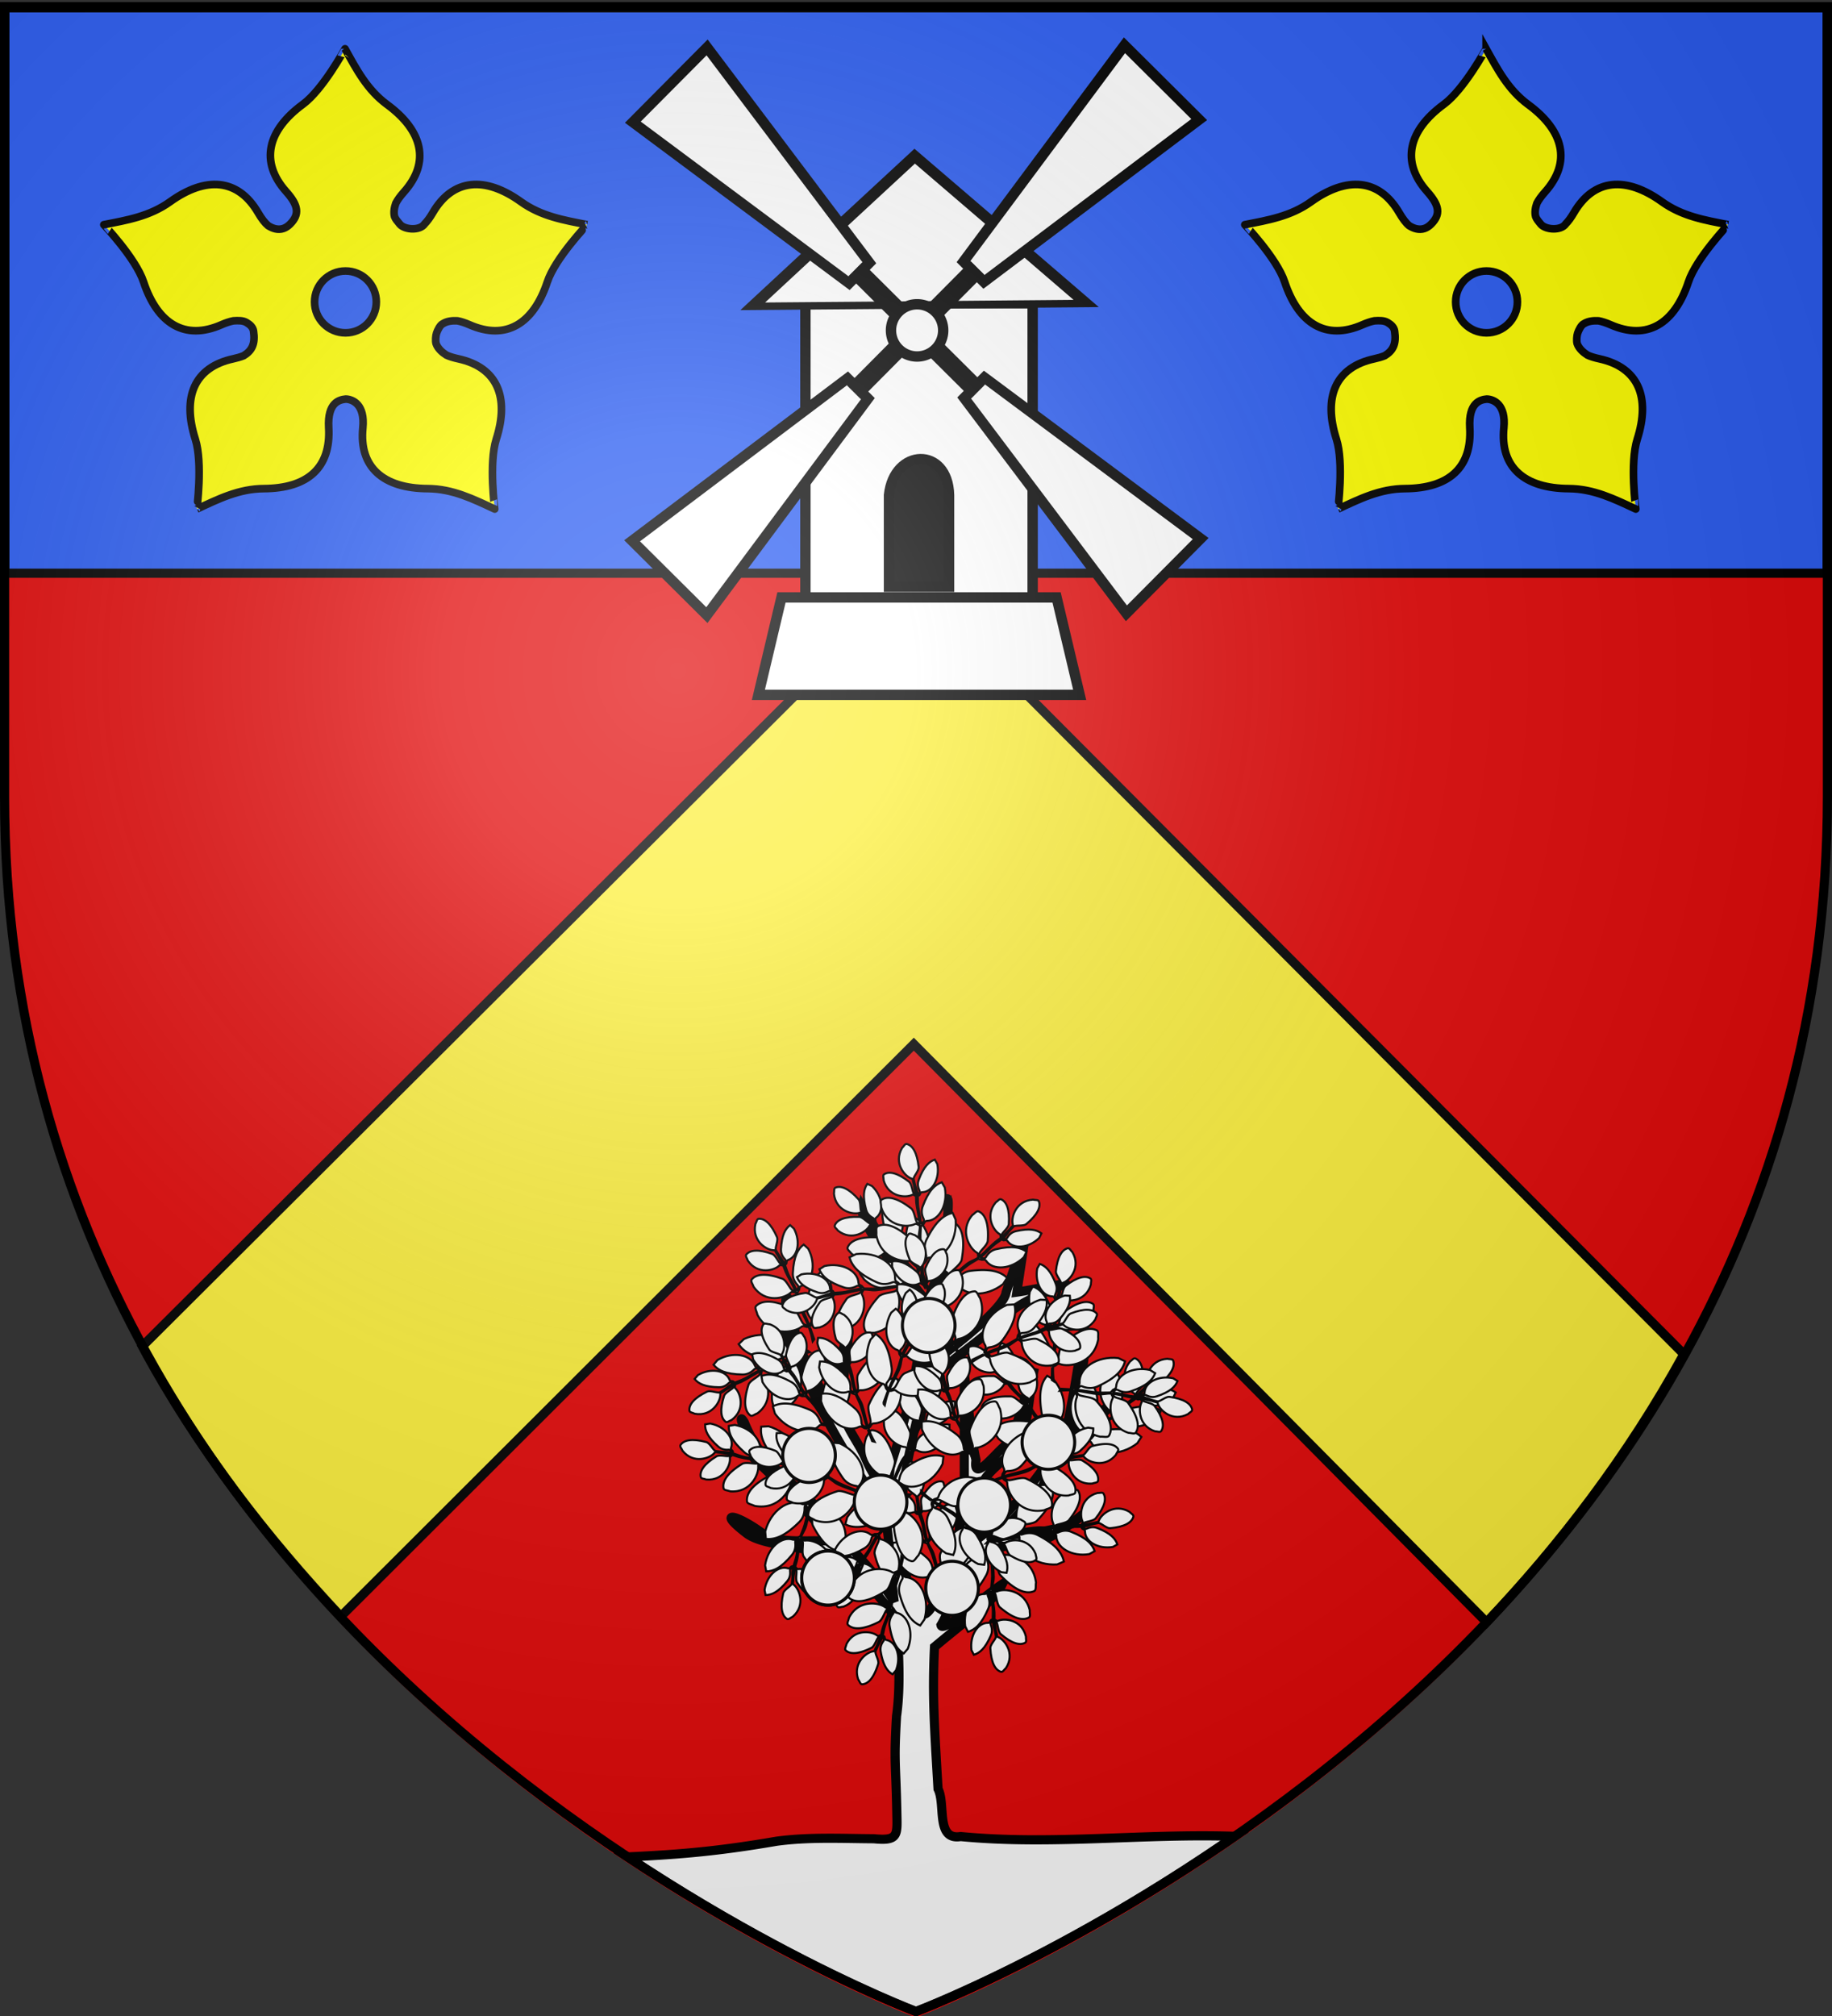
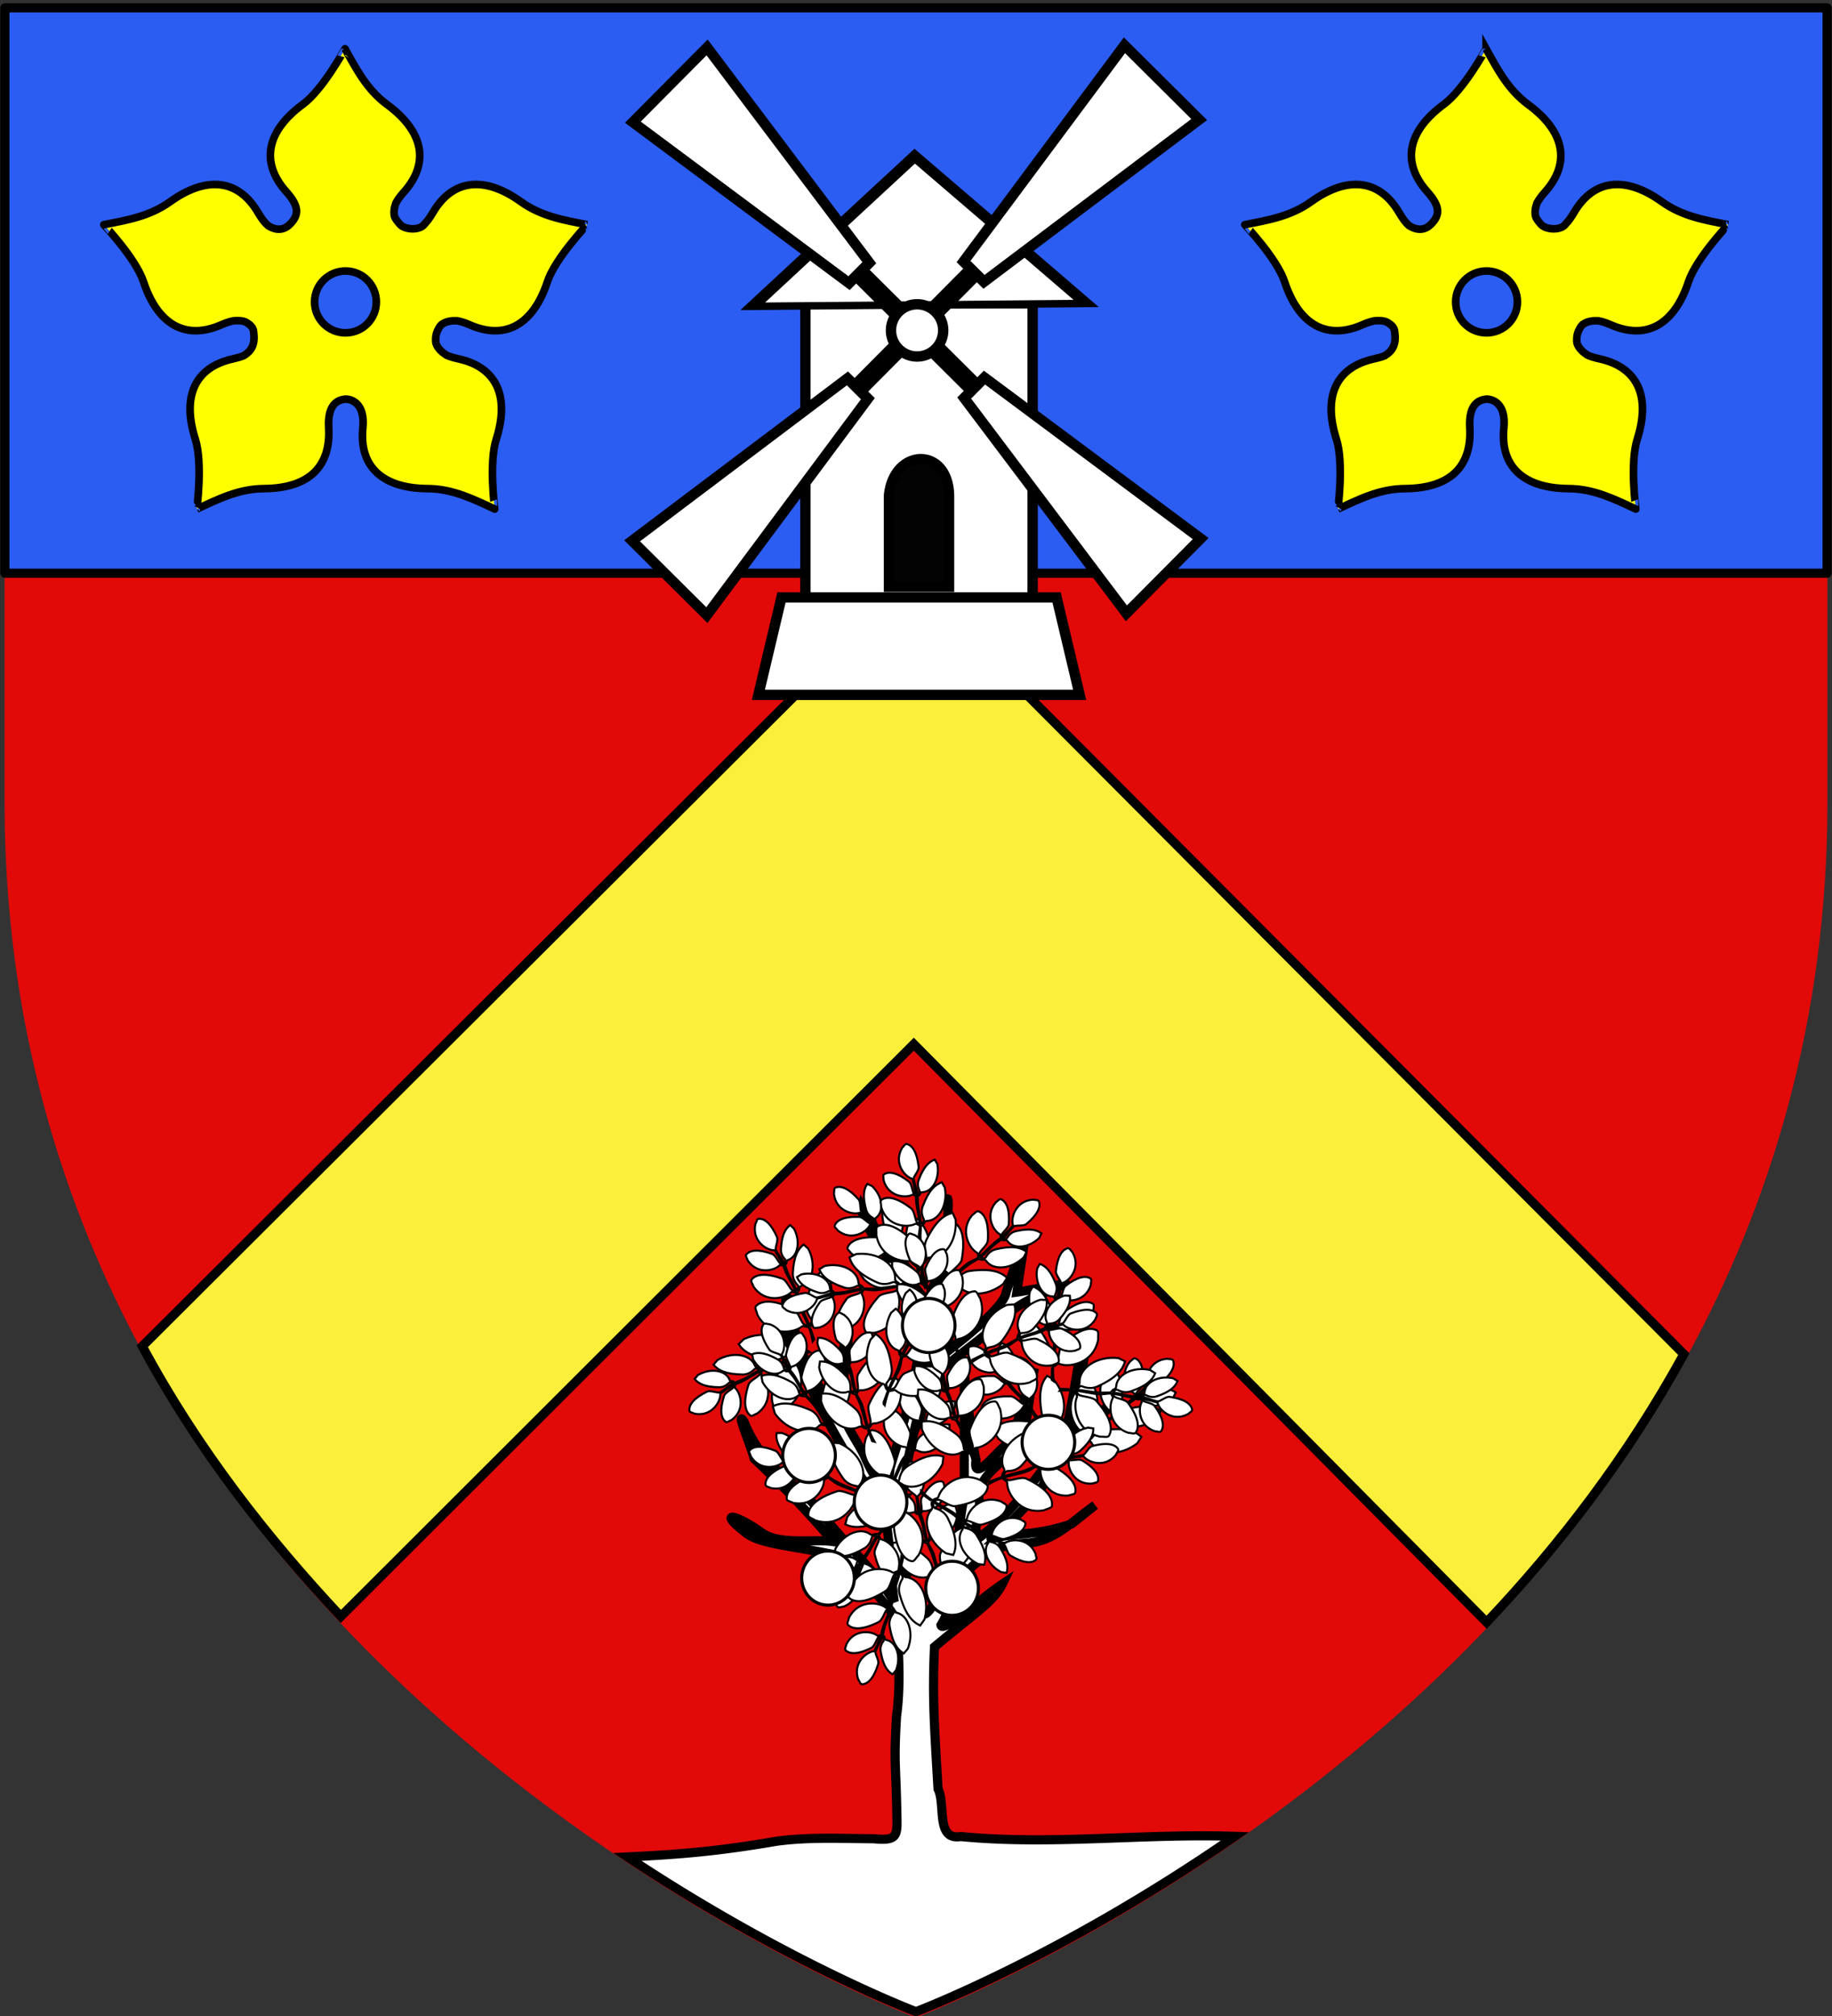
<svg xmlns="http://www.w3.org/2000/svg" xmlns:xlink="http://www.w3.org/1999/xlink" width="600" height="660" version="1.0">
  <rect width="100%" height="100%" fill="#333333" stroke="none" />
  <desc>Flag of Canton of Valais (Wallis)</desc>
  <defs>
    <radialGradient xlink:href="#b" id="d" cx="221.445" cy="226.331" r="300" fx="221.445" fy="226.331" gradientTransform="matrix(1.353 0 0 1.349 -77.63 -85.747)" gradientUnits="userSpaceOnUse" />
    <linearGradient id="b">
      <stop offset="0" style="stop-color:white;stop-opacity:.314" />
      <stop offset=".19" style="stop-color:white;stop-opacity:.251" />
      <stop offset=".6" style="stop-color:#6b6b6b;stop-opacity:.125" />
      <stop offset="1" style="stop-color:black;stop-opacity:.125" />
    </linearGradient>
  </defs>
  <g style="display:inline">
    <path d="M300 660.5s298.5-112.32 298.5-397.772V4.176H1.5v258.552C1.5 548.18 300 660.5 300 660.5" style="opacity:1;fill:#e20909;fill-opacity:1;fill-rule:evenodd;stroke:none;stroke-width:1px;stroke-linecap:butt;stroke-linejoin:miter;stroke-opacity:1" />
    <path d="M1.596 2.578h596.808V187.66H1.596z" style="fill:#2b5df2;fill-opacity:1;fill-rule:evenodd;stroke:#000;stroke-width:3;stroke-linecap:round;stroke-linejoin:round;stroke-miterlimit:4;stroke-dashoffset:0;stroke-opacity:1" />
    <path d="M298.594 189.594 46.607 440.737c18.174 33.827 41.173 63.005 65.013 88.462l187.661-187.355 187.605 189.261c23.822-25.158 46.252-54.33 64.594-87.781z" style="opacity:1;fill:#fcef3c;fill-opacity:1;fill-rule:evenodd;stroke:#000;stroke-width:3;stroke-linecap:butt;stroke-linejoin:miter;stroke-miterlimit:4;stroke-dasharray:none;stroke-opacity:1;display:inline" />
    <path d="M310.219 392.438c.087 1.433.16 2.878.25 4.312.186-2.64.117-4.34-.25-4.312zm.25 4.312c-.54 7.64-3.214 23.325-7.063 29.156-8.014-9.586-14.598-20.176-21-30.875-1.419 6.19 14.57 23.404 19.063 33.719 1.315 17.836-7.985 44.992-9.969 51.844-.58 10.274-5.53 2.718-7.875-2.813-2.345-5.53-6.594-10.232-7.687-15.875-1.844-3.7 2.653-18.155 1.656-27.406-1.287 8.526-4.121 16.676-6.688 24.875-3.736-8.99-12.362-20.807-10.375-27.281-2.114-7.295-3.782-11.74-3.031-1.375-1.62 8.065 3.823 14.45 6.906 21.406 7.073 14.707 15.11 28.88 25.063 41.844 2.065 9.795 2.103 20.329 3.406 30.406-6.499-10.286-15.533-18.47-23.062-27.937-7.625-10.803-19.606-14.702-26.063-30.844-3.198-5.017 2.553 8.77 3.25 11.937 10.222 9.725 17.224 17.061 25.875 27.156-6.44-.939-17.586 1.292-23.437-2.937-8.215-5.936-15.023-7.524-4.97.219 5.002 3.85 16.51 4.12 32.813 7.906 4.697 5.61 10.012 12.133 16.563 20.219.289 10.574 1.26 21.212-.219 31.75-.903 15.595-.237 14.715.094 31.468.141 7.418.674 9.475-7.531 8.657-10.622-.067-21.284-.613-31.813.812-18.818 3.218-30.98 4.305-48.906 5.148C257.983 642.769 300 658.585 300 658.585s47.427-17.866 104.469-57.406c-29.846-1.015-59.993 2.962-89.844.071-8.255 1.325-4.834-10.512-7.406-15.594-1.229-20.816-1.905-30.623-1.156-46.5 13.399-11.236 19.373-14.764 22.187-20.531-6.691 4.46-19.585 16.14-20.062 13.406 3.963-6.587 5.229-15.968 11.843-20.5 3.883-4.83 9.988-5.78 16.094-6.344 5.556-.215 9.992-2.888 14.188-6.062-11.151 3.557-15.987 2.616-23.97 4.219 4.881-5.186 9.745-10.377 14.626-15.563 1.867-6.446 16.262-20.825 25.531-30.312-5.098 4.142-10.214 8.264-15.312 12.406 1.274-12.108 5.436-26.594 3.843-36.312-1.617 12.53-3.607 25.006-6.5 37.312-7.903 12.093-17.96 25.396-28.5 33.031-2.512 1.815 1.597-9.304.594-13.094-.626-8.271 9.206-12.467 13.688-18.312 2.502-7.708 2.798-16.482 4.468-24.594-2.888 8.081-4.794 16.793-8.312 24.469-3.17 1.435-12.055 14.134-10.813 5.594-1.67-7.231-2.602-19.653-3.844-28.156v40.156c-2.46 10.785-1.357 22.816-8.53 31.906-2.948 6.99-5.966 10.15-9.126 1.375-2.669-11.72-2.523-24.089-2.406-36.156 1.138-8.422 6.168-30.446 7.656-33.469 2.133-4.332 15.411-12.904 22.813-19.719 5.8-6.92 14.098-9.964 22.187-13.344 4.174-1.235-12.193 2.044-15.375 2.47.956-6.374 1.92-12.722 2.875-19.094-2.13 6.39-4.276 12.766-6.406 19.156-.55 5.942-24.394 23.622-27.062 24.812 2.003-9.033 3.86-18.123 6-27.125 2.89-7.813 2.544-15.904 2.03-24.031zm39.844 102.375c.223-.071.427-.144.656-.219 2.856-2.286 7.066-5.61 7.594-6.094-.251.16-1.428 1.032-4.094 3.063a218 218 0 0 1-4.156 3.25z" style="opacity:1;fill:#fff;fill-opacity:1;fill-rule:evenodd;stroke:#000;stroke-width:3;stroke-linecap:butt;stroke-linejoin:miter;stroke-opacity:1;display:inline;stroke-miterlimit:4;stroke-dasharray:none" />
  </g>
  <g style="display:inline">
    <path d="M113 15.969c0-.037-7.198 13.323-13.812 18.187C87.55 42.713 85.045 52.993 93.75 62.75c4.039 4.527 4.427 7.449 1.25 10.625-.736.736-1.465 1.189-2.219 1.438-1.702.561-3.42.05-4.969-.938-1.074-.895-2.146-2.296-3.25-4.187-6.59-11.295-17.14-12.048-28.874-3.626-6.67 4.788-14.114 6.017-21.688 7.5-.035-.01 10.45 10.957 13.031 18.75 4.543 13.712 13.53 19.264 25.5 14 1.47-.646 2.775-1.058 3.906-1.28 1.518-.106 3.134-.148 4.313.562 1.197.72 2.096 1.561 2.281 2.812.611 4.12-.419 6.33-3.25 8.063-.026.016-.067.015-.094.031-.934.374-2.022.688-3.312.969-12.778 2.777-16.79 12.55-12.406 26.312 2.492 7.823.478 22.905.5 22.875 7-3.251 13.727-6.64 21.937-6.687 14.444-.083 21.988-6.902 21.25-19.938-.476-8.41 3.63-9.18 5.594-9.375 2.34.077 6.303 1.799 5.594 9.375-1.308 13.01 6.775 19.855 21.219 19.938 8.21.047 14.968 3.436 21.968 6.687.022.03-1.992-15.052.5-22.875 4.385-13.762.34-23.535-12.437-26.312-1.574-.342-2.858-.732-3.906-1.219-1.49-.964-2.796-2.181-3.344-3.687-.002-.009.002-.024 0-.032-.007-.018-.027-.044-.031-.062-.244-.9-.123-2.55.156-3.375.359-1.065 1.162-2.709 2.094-3.125 1.316-.835 3.026-1.031 4.75-.938 1.143.22 2.445.626 3.937 1.281 11.97 5.264 20.958-.288 25.5-14 2.582-7.793 13.097-18.76 13.063-18.75-7.575-1.483-15.018-2.712-21.688-7.5-11.734-8.422-22.316-7.669-28.906 3.626-.898 1.538-1.758 2.717-2.625 3.593-1.534 2.326-6.499 1.982-8.094.188-1.01-1.226-1.45-1.709-1.781-2.563-.346-1.376-.112-2.866.406-4.344.564-1.112 1.449-2.334 2.656-3.687 8.705-9.757 6.168-20.068-5.469-28.625-6.614-4.864-10.06-11.536-13.812-18.281zm.156 72.75c5.584 0 10.094 4.54 10.094 10.125 0 5.584-4.51 10.125-10.094 10.125s-10.125-4.541-10.125-10.125 4.541-10.125 10.125-10.125zM486.719 15.969c0-.037-7.23 13.323-13.844 18.187-11.637 8.557-14.143 18.837-5.437 28.594 4.038 4.527 4.457 7.449 1.28 10.625-.735.736-1.464 1.189-2.218 1.438-1.702.561-3.452.05-5-.938-1.074-.895-2.115-2.296-3.219-4.187-6.59-11.295-17.172-12.048-28.906-3.626-6.67 4.788-14.113 6.017-21.687 7.5-.035-.01 10.48 10.957 13.062 18.75 4.542 13.712 13.53 19.264 25.5 14 1.47-.646 2.744-1.058 3.875-1.28 1.518-.106 3.165-.148 4.344.562 1.196.72 2.096 1.561 2.281 2.812.61 4.12-.42 6.33-3.25 8.063-.026.016-.067.015-.094.031-.934.374-2.023.688-3.312.969-12.778 2.777-16.791 12.55-12.406 26.312 2.492 7.823.478 22.905.5 22.875 7-3.251 13.727-6.64 21.937-6.687 14.444-.083 21.988-6.902 21.25-19.938-.476-8.41 3.6-9.18 5.563-9.375 2.34.077 6.302 1.799 5.593 9.375-1.307 13.01 6.806 19.855 21.25 19.938 8.21.047 14.969 3.436 21.969 6.687.022.03-2.023-15.052.469-22.875 4.384-13.762.371-23.535-12.407-26.312-1.573-.342-2.858-.732-3.906-1.219-1.488-.964-2.795-2.181-3.343-3.687-.002-.009.001-.024 0-.032-.007-.018-.027-.044-.032-.062-.244-.9-.122-2.55.157-3.375.359-1.065 1.161-2.709 2.093-3.125 1.317-.835 3.027-1.031 4.75-.938 1.144.22 2.446.626 3.938 1.281 11.97 5.264 20.957-.288 25.5-14 2.582-7.793 13.066-18.76 13.031-18.75-7.574-1.483-15.018-2.712-21.687-7.5-11.735-8.422-22.286-7.669-28.875 3.626-.898 1.538-1.758 2.717-2.625 3.593-1.534 2.326-6.53 1.982-8.125.188-1.01-1.226-1.42-1.709-1.75-2.563-.346-1.376-.112-2.866.406-4.344.563-1.112 1.449-2.334 2.656-3.687 8.705-9.757 6.168-20.068-5.469-28.625-6.614-4.864-10.06-11.536-13.812-18.281zm.125 72.75c5.584 0 10.125 4.54 10.125 10.125 0 5.584-4.541 10.125-10.125 10.125s-10.094-4.541-10.094-10.125 4.51-10.125 10.094-10.125z" style="fill:#ff0;fill-opacity:1;fill-rule:evenodd;stroke:#000;stroke-width:2.499;stroke-linecap:butt;stroke-linejoin:miter;stroke-miterlimit:4;stroke-dasharray:none;stroke-opacity:1" />
    <path d="M271.133 473.374h59.539v78.084h-59.539z" style="fill:#fff;fill-opacity:1;stroke:#000;stroke-width:2.716;stroke-miterlimit:4;stroke-dasharray:none;stroke-opacity:1" transform="matrix(1.25 0 0 1.25 -75.137 -492.427)" />
    <path d="M293.034 523.585c1.312-12.294 15.409-12.77 15.737 0v24.029h-15.737z" style="fill:#000;fill-opacity:.986;stroke:#000;stroke-width:2.716;stroke-miterlimit:4;stroke-dasharray:none;stroke-opacity:1" transform="matrix(1.25 0 0 1.25 -75.137 -492.427)" />
    <path d="M264.863 550.406h72.079l6.054 25.53h-84.187z" style="fill:#fff;fill-opacity:1;stroke:#000;stroke-width:2.716;stroke-miterlimit:4;stroke-dasharray:none;stroke-opacity:1" transform="matrix(1.25 0 0 1.25 -75.137 -492.427)" />
    <path d="m1139.687-115.297-114.258 1.946-116.136 1.856 55.443-99.924 56.461-101.504 58.815 97.977z" style="fill:#fff;fill-opacity:1;stroke:#000;stroke-width:9.985;stroke-miterlimit:4;stroke-dasharray:none;stroke-opacity:1" transform="matrix(.474 0 0 .244 -184.476 127.484)" />
    <g style="stroke:#000;stroke-width:7.19;stroke-miterlimit:4;stroke-dasharray:none;stroke-opacity:1">
      <g style="stroke:#000;stroke-width:15.175;stroke-miterlimit:4;stroke-dasharray:none;stroke-opacity:1">
        <g style="stroke:#000;stroke-width:15.175;stroke-miterlimit:4;stroke-dasharray:none;stroke-opacity:1">
          <g style="fill:#fff;fill-opacity:1;stroke:#000;stroke-width:15.175;stroke-miterlimit:4;stroke-dasharray:none;stroke-opacity:1">
            <path d="m1033.73-257.772 390.233-56v154.023l-390.233-56z" style="fill:#fff;fill-opacity:1;stroke:#000;stroke-width:15.175;stroke-miterlimit:4;stroke-dasharray:none;stroke-opacity:1" transform="rotate(44.828 57.15 143.042)scale(.224)" />
            <path d="M914.85-243.221h119.24v12.921H914.85z" style="fill:#fff;fill-opacity:1;stroke:#000;stroke-width:15.175;stroke-miterlimit:4;stroke-dasharray:none;stroke-opacity:1" transform="rotate(44.828 57.15 143.042)scale(.224)" />
          </g>
          <g style="fill:#fff;fill-opacity:1;stroke:#000;stroke-width:15.175;stroke-miterlimit:4;stroke-dasharray:none;stroke-opacity:1">
            <path d="m1033.73-257.772 390.233-56v154.023l-390.233-56z" style="fill:#fff;fill-opacity:1;stroke:#000;stroke-width:15.175;stroke-miterlimit:4;stroke-dasharray:none;stroke-opacity:1" transform="scale(-.224 .224)rotate(-44.828 659.45 2857.274)" />
            <path d="M914.85-243.221h119.24v12.921H914.85z" style="fill:#fff;fill-opacity:1;stroke:#000;stroke-width:15.175;stroke-miterlimit:4;stroke-dasharray:none;stroke-opacity:1" transform="scale(-.224 .224)rotate(-44.828 659.45 2857.274)" />
          </g>
        </g>
        <g style="stroke:#000;stroke-width:15.175;stroke-miterlimit:4;stroke-dasharray:none;stroke-opacity:1">
          <g style="fill:#fff;fill-opacity:1;stroke:#000;stroke-width:15.175;stroke-miterlimit:4;stroke-dasharray:none;stroke-opacity:1">
            <path d="m1033.73-257.772 390.233-56v154.023l-390.233-56z" style="fill:#fff;fill-opacity:1;stroke:#000;stroke-width:15.175;stroke-miterlimit:4;stroke-dasharray:none;stroke-opacity:1" transform="rotate(-45.172 445.919 -86.997)scale(.224)" />
            <path d="M914.85-243.221h119.24v12.921H914.85z" style="fill:#fff;fill-opacity:1;stroke:#000;stroke-width:15.175;stroke-miterlimit:4;stroke-dasharray:none;stroke-opacity:1" transform="rotate(-45.172 445.919 -86.997)scale(.224)" />
          </g>
          <g style="fill:#fff;fill-opacity:1;stroke:#000;stroke-width:15.175;stroke-miterlimit:4;stroke-dasharray:none;stroke-opacity:1">
            <path d="m1033.73-257.772 390.233-56v154.023l-390.233-56z" style="fill:#fff;fill-opacity:1;stroke:#000;stroke-width:15.175;stroke-miterlimit:4;stroke-dasharray:none;stroke-opacity:1" transform="matrix(-.158 .159 .159 .158 481.896 .212)" />
            <path d="M914.85-243.221h119.24v12.921H914.85z" style="fill:#fff;fill-opacity:1;stroke:#000;stroke-width:15.175;stroke-miterlimit:4;stroke-dasharray:none;stroke-opacity:1" transform="matrix(-.158 .159 .159 .158 481.896 .212)" />
          </g>
        </g>
      </g>
      <path d="M821.815-231.592a18.09 18.09 0 1 1-36.18 0 18.09 18.09 0 1 1 36.18 0z" style="fill:#fff;fill-opacity:1;stroke:#000;stroke-width:7.19;stroke-miterlimit:4;stroke-dasharray:none;stroke-opacity:1" transform="matrix(.472 .025 -.025 .472 -84.79 197.382)" />
    </g>
    <path d="M300.648 490.941c.068 1.125.439 2.247.545 3.301.03.296.108.575.166.802.23-.25.487-.538.504-.874.046-.88-.52-2.98.01-3.88 2.449-4.165 4.764-5.651 6.687-5.258.578.118.564 1.21.845 1.814.563 5.713-4.714 8.08-6.92 7.828-.465-.053-.695.587-.993.822.19.573.442 1.113.727 2.081.486 1.654.944 4.933 1.517 6.863.33-.272.678-.703.702-1.162.055-1.042-.616-3.535.011-4.602 2.905-4.939 5.65-6.702 7.932-6.236.685.14.668 1.435 1.002 2.152.667 6.775-5.591 9.584-8.208 9.284-.604-.07-.873.852-1.282 1.015.564 1.594 1.278 2.067 1.886 3.796.657 1.869 1.257 5.07 1.874 7.105.01.033.03.074.04.107.363-.425.906-1.132.872-1.77-.067-1.266-1.193-4.19-.571-5.557 2.88-6.333 5.97-8.81 8.784-8.537.845.082.989 1.647 1.484 2.47 1.665 8.096-5.534 12.281-8.731 12.252-.739-.007-.947 1.139-1.433 1.315l-.255.216c.59 1.818 1.247 3.01 2.019 4.472l-.81-.2c-.499-1.358-1.494-4.04-1.483-3.985-.077-.003-.49-.17-.711-.228-.45.165-1.132-.958-2.067-.479-4.174 2.14-10.372-1.604-12.48-8.38l.089-2.427c2.809-.41 6.07.408 11.104 4.877.926.823 2.009 2.196 2.068 4.763.02.88 1.36 1.213 1.81 1.36-.055-.172-.105-.316-.155-.463-.652-1.899-1.228-4.578-1.902-6.493-.496-1.412-1.126-2.567-1.648-3.793l-.87-.33c-.384.097-.803-.916-1.61-.604-3.604 1.393-8.36-2.208-9.503-7.94l.283-1.982c2.336-.093 4.938.858 8.676 4.953.688.754 1.456 1.972 1.284 4.08-.078.95 1.343.856 1.492 1.262-.091-.236-.138-.415-.214-.658-.517-1.654-.702-3.388-1.06-4.87-.325-1.346-.807-2.304-1.177-3.464l-.536-.086c-.323.08-.631-.84-1.312-.576-3.039 1.175-7.048-1.861-8.012-6.695l.238-1.67c1.97-.08 4.164.722 7.316 4.175.58.636 1.228 1.663 1.082 3.44-.044.54.973 1.023 1.042.98-.35-1.35-.235-2.642-.465-3.935-.117-.457-.108-1.318-.377-1.658-.547-.69-2.512-1.687-2.796-2.69-1.313-4.65-.785-7.35.83-8.467.485-.336 1.263.43 1.894.644 4.515 3.546 2.574 8.995.865 10.413-.463.247-.125.877-.099 1.307z" style="fill:#fff;fill-opacity:1;fill-rule:evenodd;stroke:#000;stroke-width:.669;stroke-linecap:butt;stroke-linejoin:miter;stroke-miterlimit:4;stroke-dasharray:none;stroke-opacity:1" />
    <g style="fill:#fff;fill-opacity:1;stroke:#000;stroke-width:2;stroke-miterlimit:4;stroke-dasharray:none;stroke-opacity:1">
      <path d="M871.47 401.773c-2.07 2.658-4.881 4.793-6.928 7.21-.574.679-1.237 1.234-1.765 1.696-.142-1.007-.289-2.15.237-3.007 1.375-2.244 6.324-6.465 6.543-9.576 1.013-14.404-2.176-21.985-7.58-24.27-1.623-.687-3.435 2.025-5.152 3.038-11.052 13.124-2.058 27.887 3.806 30.998 1.234.655.716 2.622 1.053 3.704-1.438 1.09-2.973 1.994-5.313 3.898-3.995 3.25-10.673 10.555-15.35 14.34-.353-1.226-.481-2.878.236-4.049 1.63-2.66 7.5-7.667 7.76-11.356 1.201-17.084-2.58-26.075-8.99-28.786-1.924-.814-4.073 2.403-6.11 3.604-13.108 15.565-2.44 33.075 4.513 36.764 1.607.852.71 3.576 1.44 4.67-4.087 2.973-6.644 2.93-11.068 6.162-4.78 3.492-11.677 10.361-16.64 14.333-.08.064-.202.132-.28.194-.176-1.66-.317-4.319.847-5.835 2.306-3.006 10.028-8.304 10.81-12.725 3.62-20.474.197-31.809-7.196-35.895-2.22-1.228-5.224 2.383-7.836 3.574-17.802 17.127-7.147 39.622.78 44.96 1.831 1.232.404 4.407 1.303 5.663l.264.964c-4.53 3.48-8.168 5.308-12.541 7.602l2.332.875c3.528-2.5 10.52-7.423 10.396-7.305.195.123 1.498.411 2.14.642.83 1.168 4.41-.448 5.903 2.318 6.662 12.333 28.267 13.598 44.93.472l3.886-6.133c-6.227-5.763-15.647-9.268-35.61-6.773-3.674.46-8.666 2.011-13.156 8.234-1.538 2.133-5.403.69-6.76.293.426-.335.792-.605 1.165-.881 4.819-3.577 10.773-9.201 15.672-12.78 3.612-2.639 7.12-4.418 10.48-6.555l2.702.659c.781.886 3.528-.9 4.99 1.237 6.52 9.53 24.33 8.704 36.848-3.486l2.655-5.358c-5.598-4.185-13.617-6.244-29.755-2.48-2.97.693-6.926 2.394-10.068 7.88-1.418 2.474-4.757-.163-5.81.584.624-.427 1.04-.789 1.638-1.259 4.072-3.2 7.463-7.16 10.852-10.205 3.078-2.765 5.889-4.31 8.764-6.543l1.465.694c.658.747 2.975-.998 4.207.804 5.498 8.035 20.514 7.339 31.069-2.939l2.24-4.518c-4.721-3.528-11.482-5.265-25.09-2.09-2.505.583-5.84 2.018-8.489 6.643-.804 1.403-4.128.873-4.226.651 3.147-2.736 5.051-6.112 7.807-8.908 1.06-.93 2.494-3.065 3.734-3.447 2.515-.775 9.043.095 11.44-1.9 11.103-9.232 14.372-16.779 12.284-22.262-.627-1.647-3.839-1.08-5.759-1.619-17.122 1.098-21.56 17.806-19.75 24.192.723 1.391-1.176 2.371-1.968 3.388zM726.96 388.964c2.732 1.973 4.967 4.705 7.457 6.663.699.55 1.277 1.192 1.758 1.703-1.001.178-2.137.366-3.013-.128-2.292-1.293-6.69-6.086-9.806-6.192-14.433-.49-21.893 2.97-23.981 8.454-.627 1.647 2.149 3.36 3.223 5.039 13.516 10.57 27.944 1.046 30.84-4.926.61-1.258 2.594-.81 3.664-1.187 1.14 1.398 2.1 2.899 4.087 5.168 3.394 3.875 10.935 10.284 14.887 14.821-1.212.397-2.859.585-4.055-.09-2.718-1.532-7.933-7.217-11.63-7.343-17.116-.582-25.964 3.523-28.44 10.026-.745 1.953 2.548 3.984 3.822 5.976 16.03 12.536 33.141 1.241 36.576-5.842.793-1.636 3.548-.84 4.616-1.608 3.118 3.976 3.169 6.534 6.558 10.838 3.662 4.65 10.777 11.294 14.927 16.11.066.078.138.196.204.273-1.653.236-4.305.473-5.863-.635-3.087-2.196-8.661-9.721-13.108-10.343-20.591-2.876-31.795.955-35.611 8.492-1.146 2.264 2.57 5.134 3.856 7.701 17.76 17.17 39.855 5.708 44.901-2.408 1.166-1.874 4.39-.563 5.613-1.507l.954-.299c3.642 4.402 5.6 7.97 8.051 12.258l.79-2.363c-2.625-3.435-7.8-10.243-7.677-10.124.116-.2.357-1.512.565-2.161 1.137-.872-.607-4.391 2.102-5.984 12.084-7.104 12.566-28.741-1.156-44.917l-6.27-3.662c-5.533 6.432-8.694 15.972-5.478 35.832.592 3.655 2.324 8.587 8.706 12.849 2.186 1.46.884 5.375.537 6.745-.35-.413-.633-.77-.923-1.132-3.749-4.686-9.585-10.433-13.34-15.2-2.767-3.513-4.672-6.954-6.93-10.235l.561-2.724c.857-.813-1.027-3.493 1.056-5.032 9.287-6.86 7.817-24.628-4.818-36.697l-5.452-2.46c-3.979 5.747-5.746 13.835-1.4 29.827.8 2.943 2.644 6.834 8.24 9.776 2.523 1.326.009 4.759.794 5.785-.45-.608-.826-1.011-1.318-1.592-3.346-3.954-7.426-7.2-10.592-10.476-2.874-2.975-4.52-5.728-6.855-8.52l.64-1.49c.723-.685-1.105-2.936.651-4.234 7.831-5.785 6.591-20.765-4.062-30.941l-4.597-2.074c-3.354 4.845-4.845 11.664-1.18 25.148.675 2.482 2.229 5.763 6.947 8.243 1.431.752 1.022 4.093.804 4.2-2.849-3.046-6.291-4.827-9.185-7.48-.968-1.026-3.153-2.381-3.58-3.607-.866-2.484-.233-9.04-2.313-11.364-9.629-10.76-17.289-13.754-22.693-11.469-1.623.687-.94 3.876-1.409 5.814 1.717 17.071 18.575 20.902 24.891 18.862 1.365-.773 2.413 1.088 3.458 1.843z" style="fill:#fff;fill-opacity:1;fill-rule:evenodd;stroke:#000;stroke-width:2;stroke-linecap:butt;stroke-linejoin:miter;stroke-miterlimit:4;stroke-dasharray:none;stroke-opacity:1" transform="translate(39.088 267.392)scale(.335)" />
    </g>
    <g style="fill:#fff;fill-opacity:1;stroke:#000;stroke-width:2;stroke-miterlimit:4;stroke-dasharray:none;stroke-opacity:1">
      <path d="M871.47 401.773c-2.07 2.658-4.881 4.793-6.928 7.21-.574.679-1.237 1.234-1.765 1.696-.142-1.007-.289-2.15.237-3.007 1.375-2.244 6.324-6.465 6.543-9.576 1.013-14.404-2.176-21.985-7.58-24.27-1.623-.687-3.435 2.025-5.152 3.038-11.052 13.124-2.058 27.887 3.806 30.998 1.234.655.716 2.622 1.053 3.704-1.438 1.09-2.973 1.994-5.313 3.898-3.995 3.25-10.673 10.555-15.35 14.34-.353-1.226-.481-2.878.236-4.049 1.63-2.66 7.5-7.667 7.76-11.356 1.201-17.084-2.58-26.075-8.99-28.786-1.924-.814-4.073 2.403-6.11 3.604-13.108 15.565-2.44 33.075 4.513 36.764 1.607.852.71 3.576 1.44 4.67-4.087 2.973-6.644 2.93-11.068 6.162-4.78 3.492-11.677 10.361-16.64 14.333-.08.064-.202.132-.28.194-.176-1.66-.317-4.319.847-5.835 2.306-3.006 10.028-8.304 10.81-12.725 3.62-20.474.197-31.809-7.196-35.895-2.22-1.228-5.224 2.383-7.836 3.574-17.802 17.127-7.147 39.622.78 44.96 1.831 1.232.404 4.407 1.303 5.663l.264.964c-4.53 3.48-8.168 5.308-12.541 7.602l2.332.875c3.528-2.5 10.52-7.423 10.396-7.305.195.123 1.498.411 2.14.642.83 1.168 4.41-.448 5.903 2.318 6.662 12.333 28.267 13.598 44.93.472l3.886-6.133c-6.227-5.763-15.647-9.268-35.61-6.773-3.674.46-8.666 2.011-13.156 8.234-1.538 2.133-5.403.69-6.76.293.426-.335.792-.605 1.165-.881 4.819-3.577 10.773-9.201 15.672-12.78 3.612-2.639 7.12-4.418 10.48-6.555l2.702.659c.781.886 3.528-.9 4.99 1.237 6.52 9.53 24.33 8.704 36.848-3.486l2.655-5.358c-5.598-4.185-13.617-6.244-29.755-2.48-2.97.693-6.926 2.394-10.068 7.88-1.418 2.474-4.757-.163-5.81.584.624-.427 1.04-.789 1.638-1.259 4.072-3.2 7.463-7.16 10.852-10.205 3.078-2.765 5.889-4.31 8.764-6.543l1.465.694c.658.747 2.975-.998 4.207.804 5.498 8.035 20.514 7.339 31.069-2.939l2.24-4.518c-4.721-3.528-11.482-5.265-25.09-2.09-2.505.583-5.84 2.018-8.489 6.643-.804 1.403-4.128.873-4.226.651 3.147-2.736 5.051-6.112 7.807-8.908 1.06-.93 2.494-3.065 3.734-3.447 2.515-.775 9.043.095 11.44-1.9 11.103-9.232 14.372-16.779 12.284-22.262-.627-1.647-3.839-1.08-5.759-1.619-17.122 1.098-21.56 17.806-19.75 24.192.723 1.391-1.176 2.371-1.968 3.388zM726.96 388.964c2.732 1.973 4.967 4.705 7.457 6.663.699.55 1.277 1.192 1.758 1.703-1.001.178-2.137.366-3.013-.128-2.292-1.293-6.69-6.086-9.806-6.192-14.433-.49-21.893 2.97-23.981 8.454-.627 1.647 2.149 3.36 3.223 5.039 13.516 10.57 27.944 1.046 30.84-4.926.61-1.258 2.594-.81 3.664-1.187 1.14 1.398 2.1 2.899 4.087 5.168 3.394 3.875 10.935 10.284 14.887 14.821-1.212.397-2.859.585-4.055-.09-2.718-1.532-7.933-7.217-11.63-7.343-17.116-.582-25.964 3.523-28.44 10.026-.745 1.953 2.548 3.984 3.822 5.976 16.03 12.536 33.141 1.241 36.576-5.842.793-1.636 3.548-.84 4.616-1.608 3.118 3.976 3.169 6.534 6.558 10.838 3.662 4.65 10.777 11.294 14.927 16.11.066.078.138.196.204.273-1.653.236-4.305.473-5.863-.635-3.087-2.196-8.661-9.721-13.108-10.343-20.591-2.876-31.795.955-35.611 8.492-1.146 2.264 2.57 5.134 3.856 7.701 17.76 17.17 39.855 5.708 44.901-2.408 1.166-1.874 4.39-.563 5.613-1.507l.954-.299c3.642 4.402 5.6 7.97 8.051 12.258l.79-2.363c-2.625-3.435-7.8-10.243-7.677-10.124.116-.2.357-1.512.565-2.161 1.137-.872-.607-4.391 2.102-5.984 12.084-7.104 12.566-28.741-1.156-44.917l-6.27-3.662c-5.533 6.432-8.694 15.972-5.478 35.832.592 3.655 2.324 8.587 8.706 12.849 2.186 1.46.884 5.375.537 6.745-.35-.413-.633-.77-.923-1.132-3.749-4.686-9.585-10.433-13.34-15.2-2.767-3.513-4.672-6.954-6.93-10.235l.561-2.724c.857-.813-1.027-3.493 1.056-5.032 9.287-6.86 7.817-24.628-4.818-36.697l-5.452-2.46c-3.979 5.747-5.746 13.835-1.4 29.827.8 2.943 2.644 6.834 8.24 9.776 2.523 1.326.009 4.759.794 5.785-.45-.608-.826-1.011-1.318-1.592-3.346-3.954-7.426-7.2-10.592-10.476-2.874-2.975-4.52-5.728-6.855-8.52l.64-1.49c.723-.685-1.105-2.936.651-4.234 7.831-5.785 6.591-20.765-4.062-30.941l-4.597-2.074c-3.354 4.845-4.845 11.664-1.18 25.148.675 2.482 2.229 5.763 6.947 8.243 1.431.752 1.022 4.093.804 4.2-2.849-3.046-6.291-4.827-9.185-7.48-.968-1.026-3.153-2.381-3.58-3.607-.866-2.484-.233-9.04-2.313-11.364-9.629-10.76-17.289-13.754-22.693-11.469-1.623.687-.94 3.876-1.409 5.814 1.717 17.071 18.575 20.902 24.891 18.862 1.365-.773 2.413 1.088 3.458 1.843z" style="fill:#fff;fill-opacity:1;fill-rule:evenodd;stroke:#000;stroke-width:2;stroke-linecap:butt;stroke-linejoin:miter;stroke-miterlimit:4;stroke-dasharray:none;stroke-opacity:1" transform="translate(83.06 319.49)scale(.335)" />
    </g>
    <g style="fill:#fff;fill-opacity:1;stroke:#000;stroke-width:2;stroke-miterlimit:4;stroke-dasharray:none;stroke-opacity:1">
      <path d="M871.47 401.773c-2.07 2.658-4.881 4.793-6.928 7.21-.574.679-1.237 1.234-1.765 1.696-.142-1.007-.289-2.15.237-3.007 1.375-2.244 6.324-6.465 6.543-9.576 1.013-14.404-2.176-21.985-7.58-24.27-1.623-.687-3.435 2.025-5.152 3.038-11.052 13.124-2.058 27.887 3.806 30.998 1.234.655.716 2.622 1.053 3.704-1.438 1.09-2.973 1.994-5.313 3.898-3.995 3.25-10.673 10.555-15.35 14.34-.353-1.226-.481-2.878.236-4.049 1.63-2.66 7.5-7.667 7.76-11.356 1.201-17.084-2.58-26.075-8.99-28.786-1.924-.814-4.073 2.403-6.11 3.604-13.108 15.565-2.44 33.075 4.513 36.764 1.607.852.71 3.576 1.44 4.67-4.087 2.973-6.644 2.93-11.068 6.162-4.78 3.492-11.677 10.361-16.64 14.333-.08.064-.202.132-.28.194-.176-1.66-.317-4.319.847-5.835 2.306-3.006 10.028-8.304 10.81-12.725 3.62-20.474.197-31.809-7.196-35.895-2.22-1.228-5.224 2.383-7.836 3.574-17.802 17.127-7.147 39.622.78 44.96 1.831 1.232.404 4.407 1.303 5.663l.264.964c-4.53 3.48-8.168 5.308-12.541 7.602l2.332.875c3.528-2.5 10.52-7.423 10.396-7.305.195.123 1.498.411 2.14.642.83 1.168 4.41-.448 5.903 2.318 6.662 12.333 28.267 13.598 44.93.472l3.886-6.133c-6.227-5.763-15.647-9.268-35.61-6.773-3.674.46-8.666 2.011-13.156 8.234-1.538 2.133-5.403.69-6.76.293.426-.335.792-.605 1.165-.881 4.819-3.577 10.773-9.201 15.672-12.78 3.612-2.639 7.12-4.418 10.48-6.555l2.702.659c.781.886 3.528-.9 4.99 1.237 6.52 9.53 24.33 8.704 36.848-3.486l2.655-5.358c-5.598-4.185-13.617-6.244-29.755-2.48-2.97.693-6.926 2.394-10.068 7.88-1.418 2.474-4.757-.163-5.81.584.624-.427 1.04-.789 1.638-1.259 4.072-3.2 7.463-7.16 10.852-10.205 3.078-2.765 5.889-4.31 8.764-6.543l1.465.694c.658.747 2.975-.998 4.207.804 5.498 8.035 20.514 7.339 31.069-2.939l2.24-4.518c-4.721-3.528-11.482-5.265-25.09-2.09-2.505.583-5.84 2.018-8.489 6.643-.804 1.403-4.128.873-4.226.651 3.147-2.736 5.051-6.112 7.807-8.908 1.06-.93 2.494-3.065 3.734-3.447 2.515-.775 9.043.095 11.44-1.9 11.103-9.232 14.372-16.779 12.284-22.262-.627-1.647-3.839-1.08-5.759-1.619-17.122 1.098-21.56 17.806-19.75 24.192.723 1.391-1.176 2.371-1.968 3.388zM726.96 388.964c2.732 1.973 4.967 4.705 7.457 6.663.699.55 1.277 1.192 1.758 1.703-1.001.178-2.137.366-3.013-.128-2.292-1.293-6.69-6.086-9.806-6.192-14.433-.49-21.893 2.97-23.981 8.454-.627 1.647 2.149 3.36 3.223 5.039 13.516 10.57 27.944 1.046 30.84-4.926.61-1.258 2.594-.81 3.664-1.187 1.14 1.398 2.1 2.899 4.087 5.168 3.394 3.875 10.935 10.284 14.887 14.821-1.212.397-2.859.585-4.055-.09-2.718-1.532-7.933-7.217-11.63-7.343-17.116-.582-25.964 3.523-28.44 10.026-.745 1.953 2.548 3.984 3.822 5.976 16.03 12.536 33.141 1.241 36.576-5.842.793-1.636 3.548-.84 4.616-1.608 3.118 3.976 3.169 6.534 6.558 10.838 3.662 4.65 10.777 11.294 14.927 16.11.066.078.138.196.204.273-1.653.236-4.305.473-5.863-.635-3.087-2.196-8.661-9.721-13.108-10.343-20.591-2.876-31.795.955-35.611 8.492-1.146 2.264 2.57 5.134 3.856 7.701 17.76 17.17 39.855 5.708 44.901-2.408 1.166-1.874 4.39-.563 5.613-1.507l.954-.299c3.642 4.402 5.6 7.97 8.051 12.258l.79-2.363c-2.625-3.435-7.8-10.243-7.677-10.124.116-.2.357-1.512.565-2.161 1.137-.872-.607-4.391 2.102-5.984 12.084-7.104 12.566-28.741-1.156-44.917l-6.27-3.662c-5.533 6.432-8.694 15.972-5.478 35.832.592 3.655 2.324 8.587 8.706 12.849 2.186 1.46.884 5.375.537 6.745-.35-.413-.633-.77-.923-1.132-3.749-4.686-9.585-10.433-13.34-15.2-2.767-3.513-4.672-6.954-6.93-10.235l.561-2.724c.857-.813-1.027-3.493 1.056-5.032 9.287-6.86 7.817-24.628-4.818-36.697l-5.452-2.46c-3.979 5.747-5.746 13.835-1.4 29.827.8 2.943 2.644 6.834 8.24 9.776 2.523 1.326.009 4.759.794 5.785-.45-.608-.826-1.011-1.318-1.592-3.346-3.954-7.426-7.2-10.592-10.476-2.874-2.975-4.52-5.728-6.855-8.52l.64-1.49c.723-.685-1.105-2.936.651-4.234 7.831-5.785 6.591-20.765-4.062-30.941l-4.597-2.074c-3.354 4.845-4.845 11.664-1.18 25.148.675 2.482 2.229 5.763 6.947 8.243 1.431.752 1.022 4.093.804 4.2-2.849-3.046-6.291-4.827-9.185-7.48-.968-1.026-3.153-2.381-3.58-3.607-.866-2.484-.233-9.04-2.313-11.364-9.629-10.76-17.289-13.754-22.693-11.469-1.623.687-.94 3.876-1.409 5.814 1.717 17.071 18.575 20.902 24.891 18.862 1.365-.773 2.413 1.088 3.458 1.843z" style="fill:#fff;fill-opacity:1;fill-rule:evenodd;stroke:#000;stroke-width:2;stroke-linecap:butt;stroke-linejoin:miter;stroke-miterlimit:4;stroke-dasharray:none;stroke-opacity:1" transform="rotate(-74.02 455.951 297.405)scale(.335)" />
    </g>
    <g style="fill:#fff;fill-opacity:1;stroke:#000;stroke-width:2;stroke-miterlimit:4;stroke-dasharray:none;stroke-opacity:1">
-       <path d="M871.47 401.773c-2.07 2.658-4.881 4.793-6.928 7.21-.574.679-1.237 1.234-1.765 1.696-.142-1.007-.289-2.15.237-3.007 1.375-2.244 6.324-6.465 6.543-9.576 1.013-14.404-2.176-21.985-7.58-24.27-1.623-.687-3.435 2.025-5.152 3.038-11.052 13.124-2.058 27.887 3.806 30.998 1.234.655.716 2.622 1.053 3.704-1.438 1.09-2.973 1.994-5.313 3.898-3.995 3.25-10.673 10.555-15.35 14.34-.353-1.226-.481-2.878.236-4.049 1.63-2.66 7.5-7.667 7.76-11.356 1.201-17.084-2.58-26.075-8.99-28.786-1.924-.814-4.073 2.403-6.11 3.604-13.108 15.565-2.44 33.075 4.513 36.764 1.607.852.71 3.576 1.44 4.67-4.087 2.973-6.644 2.93-11.068 6.162-4.78 3.492-11.677 10.361-16.64 14.333-.08.064-.202.132-.28.194-.176-1.66-.317-4.319.847-5.835 2.306-3.006 10.028-8.304 10.81-12.725 3.62-20.474.197-31.809-7.196-35.895-2.22-1.228-5.224 2.383-7.836 3.574-17.802 17.127-7.147 39.622.78 44.96 1.831 1.232.404 4.407 1.303 5.663l.264.964c-4.53 3.48-8.168 5.308-12.541 7.602l2.332.875c3.528-2.5 10.52-7.423 10.396-7.305.195.123 1.498.411 2.14.642.83 1.168 4.41-.448 5.903 2.318 6.662 12.333 28.267 13.598 44.93.472l3.886-6.133c-6.227-5.763-15.647-9.268-35.61-6.773-3.674.46-8.666 2.011-13.156 8.234-1.538 2.133-5.403.69-6.76.293.426-.335.792-.605 1.165-.881 4.819-3.577 10.773-9.201 15.672-12.78 3.612-2.639 7.12-4.418 10.48-6.555l2.702.659c.781.886 3.528-.9 4.99 1.237 6.52 9.53 24.33 8.704 36.848-3.486l2.655-5.358c-5.598-4.185-13.617-6.244-29.755-2.48-2.97.693-6.926 2.394-10.068 7.88-1.418 2.474-4.757-.163-5.81.584.624-.427 1.04-.789 1.638-1.259 4.072-3.2 7.463-7.16 10.852-10.205 3.078-2.765 5.889-4.31 8.764-6.543l1.465.694c.658.747 2.975-.998 4.207.804 5.498 8.035 20.514 7.339 31.069-2.939l2.24-4.518c-4.721-3.528-11.482-5.265-25.09-2.09-2.505.583-5.84 2.018-8.489 6.643-.804 1.403-4.128.873-4.226.651 3.147-2.736 5.051-6.112 7.807-8.908 1.06-.93 2.494-3.065 3.734-3.447 2.515-.775 9.043.095 11.44-1.9 11.103-9.232 14.372-16.779 12.284-22.262-.627-1.647-3.839-1.08-5.759-1.619-17.122 1.098-21.56 17.806-19.75 24.192.723 1.391-1.176 2.371-1.968 3.388zM726.96 388.964c2.732 1.973 4.967 4.705 7.457 6.663.699.55 1.277 1.192 1.758 1.703-1.001.178-2.137.366-3.013-.128-2.292-1.293-6.69-6.086-9.806-6.192-14.433-.49-21.893 2.97-23.981 8.454-.627 1.647 2.149 3.36 3.223 5.039 13.516 10.57 27.944 1.046 30.84-4.926.61-1.258 2.594-.81 3.664-1.187 1.14 1.398 2.1 2.899 4.087 5.168 3.394 3.875 10.935 10.284 14.887 14.821-1.212.397-2.859.585-4.055-.09-2.718-1.532-7.933-7.217-11.63-7.343-17.116-.582-25.964 3.523-28.44 10.026-.745 1.953 2.548 3.984 3.822 5.976 16.03 12.536 33.141 1.241 36.576-5.842.793-1.636 3.548-.84 4.616-1.608 3.118 3.976 3.169 6.534 6.558 10.838 3.662 4.65 10.777 11.294 14.927 16.11.066.078.138.196.204.273-1.653.236-4.305.473-5.863-.635-3.087-2.196-8.661-9.721-13.108-10.343-20.591-2.876-31.795.955-35.611 8.492-1.146 2.264 2.57 5.134 3.856 7.701 17.76 17.17 39.855 5.708 44.901-2.408 1.166-1.874 4.39-.563 5.613-1.507l.954-.299c3.642 4.402 5.6 7.97 8.051 12.258l.79-2.363c-2.625-3.435-7.8-10.243-7.677-10.124.116-.2.357-1.512.565-2.161 1.137-.872-.607-4.391 2.102-5.984 12.084-7.104 12.566-28.741-1.156-44.917l-6.27-3.662c-5.533 6.432-8.694 15.972-5.478 35.832.592 3.655 2.324 8.587 8.706 12.849 2.186 1.46.884 5.375.537 6.745-.35-.413-.633-.77-.923-1.132-3.749-4.686-9.585-10.433-13.34-15.2-2.767-3.513-4.672-6.954-6.93-10.235l.561-2.724c.857-.813-1.027-3.493 1.056-5.032 9.287-6.86 7.817-24.628-4.818-36.697l-5.452-2.46c-3.979 5.747-5.746 13.835-1.4 29.827.8 2.943 2.644 6.834 8.24 9.776 2.523 1.326.009 4.759.794 5.785-.45-.608-.826-1.011-1.318-1.592-3.346-3.954-7.426-7.2-10.592-10.476-2.874-2.975-4.52-5.728-6.855-8.52l.64-1.49c.723-.685-1.105-2.936.651-4.234 7.831-5.785 6.591-20.765-4.062-30.941l-4.597-2.074c-3.354 4.845-4.845 11.664-1.18 25.148.675 2.482 2.229 5.763 6.947 8.243 1.431.752 1.022 4.093.804 4.2-2.849-3.046-6.291-4.827-9.185-7.48-.968-1.026-3.153-2.381-3.58-3.607-.866-2.484-.233-9.04-2.313-11.364-9.629-10.76-17.289-13.754-22.693-11.469-1.623.687-.94 3.876-1.409 5.814 1.717 17.071 18.575 20.902 24.891 18.862 1.365-.773 2.413 1.088 3.458 1.843z" style="fill:#fff;fill-opacity:1;fill-rule:evenodd;stroke:#000;stroke-width:2;stroke-linecap:butt;stroke-linejoin:miter;stroke-miterlimit:4;stroke-dasharray:none;stroke-opacity:1" transform="rotate(-125.351 351.698 319.705)scale(.335)" />
-     </g>
+       </g>
    <g style="fill:#fff;fill-opacity:1;stroke:#000;stroke-width:2;stroke-miterlimit:4;stroke-dasharray:none;stroke-opacity:1">
-       <path d="M871.47 401.773c-2.07 2.658-4.881 4.793-6.928 7.21-.574.679-1.237 1.234-1.765 1.696-.142-1.007-.289-2.15.237-3.007 1.375-2.244 6.324-6.465 6.543-9.576 1.013-14.404-2.176-21.985-7.58-24.27-1.623-.687-3.435 2.025-5.152 3.038-11.052 13.124-2.058 27.887 3.806 30.998 1.234.655.716 2.622 1.053 3.704-1.438 1.09-2.973 1.994-5.313 3.898-3.995 3.25-10.673 10.555-15.35 14.34-.353-1.226-.481-2.878.236-4.049 1.63-2.66 7.5-7.667 7.76-11.356 1.201-17.084-2.58-26.075-8.99-28.786-1.924-.814-4.073 2.403-6.11 3.604-13.108 15.565-2.44 33.075 4.513 36.764 1.607.852.71 3.576 1.44 4.67-4.087 2.973-6.644 2.93-11.068 6.162-4.78 3.492-11.677 10.361-16.64 14.333-.08.064-.202.132-.28.194-.176-1.66-.317-4.319.847-5.835 2.306-3.006 10.028-8.304 10.81-12.725 3.62-20.474.197-31.809-7.196-35.895-2.22-1.228-5.224 2.383-7.836 3.574-17.802 17.127-7.147 39.622.78 44.96 1.831 1.232.404 4.407 1.303 5.663l.264.964c-4.53 3.48-8.168 5.308-12.541 7.602l2.332.875c3.528-2.5 10.52-7.423 10.396-7.305.195.123 1.498.411 2.14.642.83 1.168 4.41-.448 5.903 2.318 6.662 12.333 28.267 13.598 44.93.472l3.886-6.133c-6.227-5.763-15.647-9.268-35.61-6.773-3.674.46-8.666 2.011-13.156 8.234-1.538 2.133-5.403.69-6.76.293.426-.335.792-.605 1.165-.881 4.819-3.577 10.773-9.201 15.672-12.78 3.612-2.639 7.12-4.418 10.48-6.555l2.702.659c.781.886 3.528-.9 4.99 1.237 6.52 9.53 24.33 8.704 36.848-3.486l2.655-5.358c-5.598-4.185-13.617-6.244-29.755-2.48-2.97.693-6.926 2.394-10.068 7.88-1.418 2.474-4.757-.163-5.81.584.624-.427 1.04-.789 1.638-1.259 4.072-3.2 7.463-7.16 10.852-10.205 3.078-2.765 5.889-4.31 8.764-6.543l1.465.694c.658.747 2.975-.998 4.207.804 5.498 8.035 20.514 7.339 31.069-2.939l2.24-4.518c-4.721-3.528-11.482-5.265-25.09-2.09-2.505.583-5.84 2.018-8.489 6.643-.804 1.403-4.128.873-4.226.651 3.147-2.736 5.051-6.112 7.807-8.908 1.06-.93 2.494-3.065 3.734-3.447 2.515-.775 9.043.095 11.44-1.9 11.103-9.232 14.372-16.779 12.284-22.262-.627-1.647-3.839-1.08-5.759-1.619-17.122 1.098-21.56 17.806-19.75 24.192.723 1.391-1.176 2.371-1.968 3.388zM726.96 388.964c2.732 1.973 4.967 4.705 7.457 6.663.699.55 1.277 1.192 1.758 1.703-1.001.178-2.137.366-3.013-.128-2.292-1.293-6.69-6.086-9.806-6.192-14.433-.49-21.893 2.97-23.981 8.454-.627 1.647 2.149 3.36 3.223 5.039 13.516 10.57 27.944 1.046 30.84-4.926.61-1.258 2.594-.81 3.664-1.187 1.14 1.398 2.1 2.899 4.087 5.168 3.394 3.875 10.935 10.284 14.887 14.821-1.212.397-2.859.585-4.055-.09-2.718-1.532-7.933-7.217-11.63-7.343-17.116-.582-25.964 3.523-28.44 10.026-.745 1.953 2.548 3.984 3.822 5.976 16.03 12.536 33.141 1.241 36.576-5.842.793-1.636 3.548-.84 4.616-1.608 3.118 3.976 3.169 6.534 6.558 10.838 3.662 4.65 10.777 11.294 14.927 16.11.066.078.138.196.204.273-1.653.236-4.305.473-5.863-.635-3.087-2.196-8.661-9.721-13.108-10.343-20.591-2.876-31.795.955-35.611 8.492-1.146 2.264 2.57 5.134 3.856 7.701 17.76 17.17 39.855 5.708 44.901-2.408 1.166-1.874 4.39-.563 5.613-1.507l.954-.299c3.642 4.402 5.6 7.97 8.051 12.258l.79-2.363c-2.625-3.435-7.8-10.243-7.677-10.124.116-.2.357-1.512.565-2.161 1.137-.872-.607-4.391 2.102-5.984 12.084-7.104 12.566-28.741-1.156-44.917l-6.27-3.662c-5.533 6.432-8.694 15.972-5.478 35.832.592 3.655 2.324 8.587 8.706 12.849 2.186 1.46.884 5.375.537 6.745-.35-.413-.633-.77-.923-1.132-3.749-4.686-9.585-10.433-13.34-15.2-2.767-3.513-4.672-6.954-6.93-10.235l.561-2.724c.857-.813-1.027-3.493 1.056-5.032 9.287-6.86 7.817-24.628-4.818-36.697l-5.452-2.46c-3.979 5.747-5.746 13.835-1.4 29.827.8 2.943 2.644 6.834 8.24 9.776 2.523 1.326.009 4.759.794 5.785-.45-.608-.826-1.011-1.318-1.592-3.346-3.954-7.426-7.2-10.592-10.476-2.874-2.975-4.52-5.728-6.855-8.52l.64-1.49c.723-.685-1.105-2.936.651-4.234 7.831-5.785 6.591-20.765-4.062-30.941l-4.597-2.074c-3.354 4.845-4.845 11.664-1.18 25.148.675 2.482 2.229 5.763 6.947 8.243 1.431.752 1.022 4.093.804 4.2-2.849-3.046-6.291-4.827-9.185-7.48-.968-1.026-3.153-2.381-3.58-3.607-.866-2.484-.233-9.04-2.313-11.364-9.629-10.76-17.289-13.754-22.693-11.469-1.623.687-.94 3.876-1.409 5.814 1.717 17.071 18.575 20.902 24.891 18.862 1.365-.773 2.413 1.088 3.458 1.843z" style="fill:#fff;fill-opacity:1;fill-rule:evenodd;stroke:#000;stroke-width:2;stroke-linecap:butt;stroke-linejoin:miter;stroke-miterlimit:4;stroke-dasharray:none;stroke-opacity:1" transform="rotate(126.6 208.532 343.331)scale(.335)" />
-     </g>
+       </g>
    <g style="fill:#fff;fill-opacity:1;stroke:#000;stroke-width:2;stroke-miterlimit:4;stroke-dasharray:none;stroke-opacity:1">
      <path d="M871.47 401.773c-2.07 2.658-4.881 4.793-6.928 7.21-.574.679-1.237 1.234-1.765 1.696-.142-1.007-.289-2.15.237-3.007 1.375-2.244 6.324-6.465 6.543-9.576 1.013-14.404-2.176-21.985-7.58-24.27-1.623-.687-3.435 2.025-5.152 3.038-11.052 13.124-2.058 27.887 3.806 30.998 1.234.655.716 2.622 1.053 3.704-1.438 1.09-2.973 1.994-5.313 3.898-3.995 3.25-10.673 10.555-15.35 14.34-.353-1.226-.481-2.878.236-4.049 1.63-2.66 7.5-7.667 7.76-11.356 1.201-17.084-2.58-26.075-8.99-28.786-1.924-.814-4.073 2.403-6.11 3.604-13.108 15.565-2.44 33.075 4.513 36.764 1.607.852.71 3.576 1.44 4.67-4.087 2.973-6.644 2.93-11.068 6.162-4.78 3.492-11.677 10.361-16.64 14.333-.08.064-.202.132-.28.194-.176-1.66-.317-4.319.847-5.835 2.306-3.006 10.028-8.304 10.81-12.725 3.62-20.474.197-31.809-7.196-35.895-2.22-1.228-5.224 2.383-7.836 3.574-17.802 17.127-7.147 39.622.78 44.96 1.831 1.232.404 4.407 1.303 5.663l.264.964c-4.53 3.48-8.168 5.308-12.541 7.602l2.332.875c3.528-2.5 10.52-7.423 10.396-7.305.195.123 1.498.411 2.14.642.83 1.168 4.41-.448 5.903 2.318 6.662 12.333 28.267 13.598 44.93.472l3.886-6.133c-6.227-5.763-15.647-9.268-35.61-6.773-3.674.46-8.666 2.011-13.156 8.234-1.538 2.133-5.403.69-6.76.293.426-.335.792-.605 1.165-.881 4.819-3.577 10.773-9.201 15.672-12.78 3.612-2.639 7.12-4.418 10.48-6.555l2.702.659c.781.886 3.528-.9 4.99 1.237 6.52 9.53 24.33 8.704 36.848-3.486l2.655-5.358c-5.598-4.185-13.617-6.244-29.755-2.48-2.97.693-6.926 2.394-10.068 7.88-1.418 2.474-4.757-.163-5.81.584.624-.427 1.04-.789 1.638-1.259 4.072-3.2 7.463-7.16 10.852-10.205 3.078-2.765 5.889-4.31 8.764-6.543l1.465.694c.658.747 2.975-.998 4.207.804 5.498 8.035 20.514 7.339 31.069-2.939l2.24-4.518c-4.721-3.528-11.482-5.265-25.09-2.09-2.505.583-5.84 2.018-8.489 6.643-.804 1.403-4.128.873-4.226.651 3.147-2.736 5.051-6.112 7.807-8.908 1.06-.93 2.494-3.065 3.734-3.447 2.515-.775 9.043.095 11.44-1.9 11.103-9.232 14.372-16.779 12.284-22.262-.627-1.647-3.839-1.08-5.759-1.619-17.122 1.098-21.56 17.806-19.75 24.192.723 1.391-1.176 2.371-1.968 3.388zM726.96 388.964c2.732 1.973 4.967 4.705 7.457 6.663.699.55 1.277 1.192 1.758 1.703-1.001.178-2.137.366-3.013-.128-2.292-1.293-6.69-6.086-9.806-6.192-14.433-.49-21.893 2.97-23.981 8.454-.627 1.647 2.149 3.36 3.223 5.039 13.516 10.57 27.944 1.046 30.84-4.926.61-1.258 2.594-.81 3.664-1.187 1.14 1.398 2.1 2.899 4.087 5.168 3.394 3.875 10.935 10.284 14.887 14.821-1.212.397-2.859.585-4.055-.09-2.718-1.532-7.933-7.217-11.63-7.343-17.116-.582-25.964 3.523-28.44 10.026-.745 1.953 2.548 3.984 3.822 5.976 16.03 12.536 33.141 1.241 36.576-5.842.793-1.636 3.548-.84 4.616-1.608 3.118 3.976 3.169 6.534 6.558 10.838 3.662 4.65 10.777 11.294 14.927 16.11.066.078.138.196.204.273-1.653.236-4.305.473-5.863-.635-3.087-2.196-8.661-9.721-13.108-10.343-20.591-2.876-31.795.955-35.611 8.492-1.146 2.264 2.57 5.134 3.856 7.701 17.76 17.17 39.855 5.708 44.901-2.408 1.166-1.874 4.39-.563 5.613-1.507l.954-.299c3.642 4.402 5.6 7.97 8.051 12.258l.79-2.363c-2.625-3.435-7.8-10.243-7.677-10.124.116-.2.357-1.512.565-2.161 1.137-.872-.607-4.391 2.102-5.984 12.084-7.104 12.566-28.741-1.156-44.917l-6.27-3.662c-5.533 6.432-8.694 15.972-5.478 35.832.592 3.655 2.324 8.587 8.706 12.849 2.186 1.46.884 5.375.537 6.745-.35-.413-.633-.77-.923-1.132-3.749-4.686-9.585-10.433-13.34-15.2-2.767-3.513-4.672-6.954-6.93-10.235l.561-2.724c.857-.813-1.027-3.493 1.056-5.032 9.287-6.86 7.817-24.628-4.818-36.697l-5.452-2.46c-3.979 5.747-5.746 13.835-1.4 29.827.8 2.943 2.644 6.834 8.24 9.776 2.523 1.326.009 4.759.794 5.785-.45-.608-.826-1.011-1.318-1.592-3.346-3.954-7.426-7.2-10.592-10.476-2.874-2.975-4.52-5.728-6.855-8.52l.64-1.49c.723-.685-1.105-2.936.651-4.234 7.831-5.785 6.591-20.765-4.062-30.941l-4.597-2.074c-3.354 4.845-4.845 11.664-1.18 25.148.675 2.482 2.229 5.763 6.947 8.243 1.431.752 1.022 4.093.804 4.2-2.849-3.046-6.291-4.827-9.185-7.48-.968-1.026-3.153-2.381-3.58-3.607-.866-2.484-.233-9.04-2.313-11.364-9.629-10.76-17.289-13.754-22.693-11.469-1.623.687-.94 3.876-1.409 5.814 1.717 17.071 18.575 20.902 24.891 18.862 1.365-.773 2.413 1.088 3.458 1.843z" style="fill:#fff;fill-opacity:1;fill-rule:evenodd;stroke:#000;stroke-width:2;stroke-linecap:butt;stroke-linejoin:miter;stroke-miterlimit:4;stroke-dasharray:none;stroke-opacity:1" transform="rotate(162.869 257.576 323.933)scale(.335)" />
    </g>
    <g style="fill:#fff;fill-opacity:1;stroke:#000;stroke-width:2;stroke-miterlimit:4;stroke-dasharray:none;stroke-opacity:1">
      <path d="M871.47 401.773c-2.07 2.658-4.881 4.793-6.928 7.21-.574.679-1.237 1.234-1.765 1.696-.142-1.007-.289-2.15.237-3.007 1.375-2.244 6.324-6.465 6.543-9.576 1.013-14.404-2.176-21.985-7.58-24.27-1.623-.687-3.435 2.025-5.152 3.038-11.052 13.124-2.058 27.887 3.806 30.998 1.234.655.716 2.622 1.053 3.704-1.438 1.09-2.973 1.994-5.313 3.898-3.995 3.25-10.673 10.555-15.35 14.34-.353-1.226-.481-2.878.236-4.049 1.63-2.66 7.5-7.667 7.76-11.356 1.201-17.084-2.58-26.075-8.99-28.786-1.924-.814-4.073 2.403-6.11 3.604-13.108 15.565-2.44 33.075 4.513 36.764 1.607.852.71 3.576 1.44 4.67-4.087 2.973-6.644 2.93-11.068 6.162-4.78 3.492-11.677 10.361-16.64 14.333-.08.064-.202.132-.28.194-.176-1.66-.317-4.319.847-5.835 2.306-3.006 10.028-8.304 10.81-12.725 3.62-20.474.197-31.809-7.196-35.895-2.22-1.228-5.224 2.383-7.836 3.574-17.802 17.127-7.147 39.622.78 44.96 1.831 1.232.404 4.407 1.303 5.663l.264.964c-4.53 3.48-8.168 5.308-12.541 7.602l2.332.875c3.528-2.5 10.52-7.423 10.396-7.305.195.123 1.498.411 2.14.642.83 1.168 4.41-.448 5.903 2.318 6.662 12.333 28.267 13.598 44.93.472l3.886-6.133c-6.227-5.763-15.647-9.268-35.61-6.773-3.674.46-8.666 2.011-13.156 8.234-1.538 2.133-5.403.69-6.76.293.426-.335.792-.605 1.165-.881 4.819-3.577 10.773-9.201 15.672-12.78 3.612-2.639 7.12-4.418 10.48-6.555l2.702.659c.781.886 3.528-.9 4.99 1.237 6.52 9.53 24.33 8.704 36.848-3.486l2.655-5.358c-5.598-4.185-13.617-6.244-29.755-2.48-2.97.693-6.926 2.394-10.068 7.88-1.418 2.474-4.757-.163-5.81.584.624-.427 1.04-.789 1.638-1.259 4.072-3.2 7.463-7.16 10.852-10.205 3.078-2.765 5.889-4.31 8.764-6.543l1.465.694c.658.747 2.975-.998 4.207.804 5.498 8.035 20.514 7.339 31.069-2.939l2.24-4.518c-4.721-3.528-11.482-5.265-25.09-2.09-2.505.583-5.84 2.018-8.489 6.643-.804 1.403-4.128.873-4.226.651 3.147-2.736 5.051-6.112 7.807-8.908 1.06-.93 2.494-3.065 3.734-3.447 2.515-.775 9.043.095 11.44-1.9 11.103-9.232 14.372-16.779 12.284-22.262-.627-1.647-3.839-1.08-5.759-1.619-17.122 1.098-21.56 17.806-19.75 24.192.723 1.391-1.176 2.371-1.968 3.388zM726.96 388.964c2.732 1.973 4.967 4.705 7.457 6.663.699.55 1.277 1.192 1.758 1.703-1.001.178-2.137.366-3.013-.128-2.292-1.293-6.69-6.086-9.806-6.192-14.433-.49-21.893 2.97-23.981 8.454-.627 1.647 2.149 3.36 3.223 5.039 13.516 10.57 27.944 1.046 30.84-4.926.61-1.258 2.594-.81 3.664-1.187 1.14 1.398 2.1 2.899 4.087 5.168 3.394 3.875 10.935 10.284 14.887 14.821-1.212.397-2.859.585-4.055-.09-2.718-1.532-7.933-7.217-11.63-7.343-17.116-.582-25.964 3.523-28.44 10.026-.745 1.953 2.548 3.984 3.822 5.976 16.03 12.536 33.141 1.241 36.576-5.842.793-1.636 3.548-.84 4.616-1.608 3.118 3.976 3.169 6.534 6.558 10.838 3.662 4.65 10.777 11.294 14.927 16.11.066.078.138.196.204.273-1.653.236-4.305.473-5.863-.635-3.087-2.196-8.661-9.721-13.108-10.343-20.591-2.876-31.795.955-35.611 8.492-1.146 2.264 2.57 5.134 3.856 7.701 17.76 17.17 39.855 5.708 44.901-2.408 1.166-1.874 4.39-.563 5.613-1.507l.954-.299c3.642 4.402 5.6 7.97 8.051 12.258l.79-2.363c-2.625-3.435-7.8-10.243-7.677-10.124.116-.2.357-1.512.565-2.161 1.137-.872-.607-4.391 2.102-5.984 12.084-7.104 12.566-28.741-1.156-44.917l-6.27-3.662c-5.533 6.432-8.694 15.972-5.478 35.832.592 3.655 2.324 8.587 8.706 12.849 2.186 1.46.884 5.375.537 6.745-.35-.413-.633-.77-.923-1.132-3.749-4.686-9.585-10.433-13.34-15.2-2.767-3.513-4.672-6.954-6.93-10.235l.561-2.724c.857-.813-1.027-3.493 1.056-5.032 9.287-6.86 7.817-24.628-4.818-36.697l-5.452-2.46c-3.979 5.747-5.746 13.835-1.4 29.827.8 2.943 2.644 6.834 8.24 9.776 2.523 1.326.009 4.759.794 5.785-.45-.608-.826-1.011-1.318-1.592-3.346-3.954-7.426-7.2-10.592-10.476-2.874-2.975-4.52-5.728-6.855-8.52l.64-1.49c.723-.685-1.105-2.936.651-4.234 7.831-5.785 6.591-20.765-4.062-30.941l-4.597-2.074c-3.354 4.845-4.845 11.664-1.18 25.148.675 2.482 2.229 5.763 6.947 8.243 1.431.752 1.022 4.093.804 4.2-2.849-3.046-6.291-4.827-9.185-7.48-.968-1.026-3.153-2.381-3.58-3.607-.866-2.484-.233-9.04-2.313-11.364-9.629-10.76-17.289-13.754-22.693-11.469-1.623.687-.94 3.876-1.409 5.814 1.717 17.071 18.575 20.902 24.891 18.862 1.365-.773 2.413 1.088 3.458 1.843z" style="fill:#fff;fill-opacity:1;fill-rule:evenodd;stroke:#000;stroke-width:2;stroke-linecap:butt;stroke-linejoin:miter;stroke-miterlimit:4;stroke-dasharray:none;stroke-opacity:1" transform="rotate(-25.892 1008.738 274.222)scale(.335)" />
    </g>
    <g style="fill:#fff;fill-opacity:1;stroke:#000;stroke-width:2;stroke-miterlimit:4;stroke-dasharray:none;stroke-opacity:1">
      <path d="M871.47 401.773c-2.07 2.658-4.881 4.793-6.928 7.21-.574.679-1.237 1.234-1.765 1.696-.142-1.007-.289-2.15.237-3.007 1.375-2.244 6.324-6.465 6.543-9.576 1.013-14.404-2.176-21.985-7.58-24.27-1.623-.687-3.435 2.025-5.152 3.038-11.052 13.124-2.058 27.887 3.806 30.998 1.234.655.716 2.622 1.053 3.704-1.438 1.09-2.973 1.994-5.313 3.898-3.995 3.25-10.673 10.555-15.35 14.34-.353-1.226-.481-2.878.236-4.049 1.63-2.66 7.5-7.667 7.76-11.356 1.201-17.084-2.58-26.075-8.99-28.786-1.924-.814-4.073 2.403-6.11 3.604-13.108 15.565-2.44 33.075 4.513 36.764 1.607.852.71 3.576 1.44 4.67-4.087 2.973-6.644 2.93-11.068 6.162-4.78 3.492-11.677 10.361-16.64 14.333-.08.064-.202.132-.28.194-.176-1.66-.317-4.319.847-5.835 2.306-3.006 10.028-8.304 10.81-12.725 3.62-20.474.197-31.809-7.196-35.895-2.22-1.228-5.224 2.383-7.836 3.574-17.802 17.127-7.147 39.622.78 44.96 1.831 1.232.404 4.407 1.303 5.663l.264.964c-4.53 3.48-8.168 5.308-12.541 7.602l2.332.875c3.528-2.5 10.52-7.423 10.396-7.305.195.123 1.498.411 2.14.642.83 1.168 4.41-.448 5.903 2.318 6.662 12.333 28.267 13.598 44.93.472l3.886-6.133c-6.227-5.763-15.647-9.268-35.61-6.773-3.674.46-8.666 2.011-13.156 8.234-1.538 2.133-5.403.69-6.76.293.426-.335.792-.605 1.165-.881 4.819-3.577 10.773-9.201 15.672-12.78 3.612-2.639 7.12-4.418 10.48-6.555l2.702.659c.781.886 3.528-.9 4.99 1.237 6.52 9.53 24.33 8.704 36.848-3.486l2.655-5.358c-5.598-4.185-13.617-6.244-29.755-2.48-2.97.693-6.926 2.394-10.068 7.88-1.418 2.474-4.757-.163-5.81.584.624-.427 1.04-.789 1.638-1.259 4.072-3.2 7.463-7.16 10.852-10.205 3.078-2.765 5.889-4.31 8.764-6.543l1.465.694c.658.747 2.975-.998 4.207.804 5.498 8.035 20.514 7.339 31.069-2.939l2.24-4.518c-4.721-3.528-11.482-5.265-25.09-2.09-2.505.583-5.84 2.018-8.489 6.643-.804 1.403-4.128.873-4.226.651 3.147-2.736 5.051-6.112 7.807-8.908 1.06-.93 2.494-3.065 3.734-3.447 2.515-.775 9.043.095 11.44-1.9 11.103-9.232 14.372-16.779 12.284-22.262-.627-1.647-3.839-1.08-5.759-1.619-17.122 1.098-21.56 17.806-19.75 24.192.723 1.391-1.176 2.371-1.968 3.388zM726.96 388.964c2.732 1.973 4.967 4.705 7.457 6.663.699.55 1.277 1.192 1.758 1.703-1.001.178-2.137.366-3.013-.128-2.292-1.293-6.69-6.086-9.806-6.192-14.433-.49-21.893 2.97-23.981 8.454-.627 1.647 2.149 3.36 3.223 5.039 13.516 10.57 27.944 1.046 30.84-4.926.61-1.258 2.594-.81 3.664-1.187 1.14 1.398 2.1 2.899 4.087 5.168 3.394 3.875 10.935 10.284 14.887 14.821-1.212.397-2.859.585-4.055-.09-2.718-1.532-7.933-7.217-11.63-7.343-17.116-.582-25.964 3.523-28.44 10.026-.745 1.953 2.548 3.984 3.822 5.976 16.03 12.536 33.141 1.241 36.576-5.842.793-1.636 3.548-.84 4.616-1.608 3.118 3.976 3.169 6.534 6.558 10.838 3.662 4.65 10.777 11.294 14.927 16.11.066.078.138.196.204.273-1.653.236-4.305.473-5.863-.635-3.087-2.196-8.661-9.721-13.108-10.343-20.591-2.876-31.795.955-35.611 8.492-1.146 2.264 2.57 5.134 3.856 7.701 17.76 17.17 39.855 5.708 44.901-2.408 1.166-1.874 4.39-.563 5.613-1.507l.954-.299c3.642 4.402 5.6 7.97 8.051 12.258l.79-2.363c-2.625-3.435-7.8-10.243-7.677-10.124.116-.2.357-1.512.565-2.161 1.137-.872-.607-4.391 2.102-5.984 12.084-7.104 12.566-28.741-1.156-44.917l-6.27-3.662c-5.533 6.432-8.694 15.972-5.478 35.832.592 3.655 2.324 8.587 8.706 12.849 2.186 1.46.884 5.375.537 6.745-.35-.413-.633-.77-.923-1.132-3.749-4.686-9.585-10.433-13.34-15.2-2.767-3.513-4.672-6.954-6.93-10.235l.561-2.724c.857-.813-1.027-3.493 1.056-5.032 9.287-6.86 7.817-24.628-4.818-36.697l-5.452-2.46c-3.979 5.747-5.746 13.835-1.4 29.827.8 2.943 2.644 6.834 8.24 9.776 2.523 1.326.009 4.759.794 5.785-.45-.608-.826-1.011-1.318-1.592-3.346-3.954-7.426-7.2-10.592-10.476-2.874-2.975-4.52-5.728-6.855-8.52l.64-1.49c.723-.685-1.105-2.936.651-4.234 7.831-5.785 6.591-20.765-4.062-30.941l-4.597-2.074c-3.354 4.845-4.845 11.664-1.18 25.148.675 2.482 2.229 5.763 6.947 8.243 1.431.752 1.022 4.093.804 4.2-2.849-3.046-6.291-4.827-9.185-7.48-.968-1.026-3.153-2.381-3.58-3.607-.866-2.484-.233-9.04-2.313-11.364-9.629-10.76-17.289-13.754-22.693-11.469-1.623.687-.94 3.876-1.409 5.814 1.717 17.071 18.575 20.902 24.891 18.862 1.365-.773 2.413 1.088 3.458 1.843z" style="fill:#fff;fill-opacity:1;fill-rule:evenodd;stroke:#000;stroke-width:2;stroke-linecap:butt;stroke-linejoin:miter;stroke-miterlimit:4;stroke-dasharray:none;stroke-opacity:1" transform="rotate(-56.297 531.393 254.138)scale(.335)" />
    </g>
    <g style="fill:#fff;fill-opacity:1;stroke:#000;stroke-width:2;stroke-miterlimit:4;stroke-dasharray:none;stroke-opacity:1">
      <path d="M871.47 401.773c-2.07 2.658-4.881 4.793-6.928 7.21-.574.679-1.237 1.234-1.765 1.696-.142-1.007-.289-2.15.237-3.007 1.375-2.244 6.324-6.465 6.543-9.576 1.013-14.404-2.176-21.985-7.58-24.27-1.623-.687-3.435 2.025-5.152 3.038-11.052 13.124-2.058 27.887 3.806 30.998 1.234.655.716 2.622 1.053 3.704-1.438 1.09-2.973 1.994-5.313 3.898-3.995 3.25-10.673 10.555-15.35 14.34-.353-1.226-.481-2.878.236-4.049 1.63-2.66 7.5-7.667 7.76-11.356 1.201-17.084-2.58-26.075-8.99-28.786-1.924-.814-4.073 2.403-6.11 3.604-13.108 15.565-2.44 33.075 4.513 36.764 1.607.852.71 3.576 1.44 4.67-4.087 2.973-6.644 2.93-11.068 6.162-4.78 3.492-11.677 10.361-16.64 14.333-.08.064-.202.132-.28.194-.176-1.66-.317-4.319.847-5.835 2.306-3.006 10.028-8.304 10.81-12.725 3.62-20.474.197-31.809-7.196-35.895-2.22-1.228-5.224 2.383-7.836 3.574-17.802 17.127-7.147 39.622.78 44.96 1.831 1.232.404 4.407 1.303 5.663l.264.964c-4.53 3.48-8.168 5.308-12.541 7.602l2.332.875c3.528-2.5 10.52-7.423 10.396-7.305.195.123 1.498.411 2.14.642.83 1.168 4.41-.448 5.903 2.318 6.662 12.333 28.267 13.598 44.93.472l3.886-6.133c-6.227-5.763-15.647-9.268-35.61-6.773-3.674.46-8.666 2.011-13.156 8.234-1.538 2.133-5.403.69-6.76.293.426-.335.792-.605 1.165-.881 4.819-3.577 10.773-9.201 15.672-12.78 3.612-2.639 7.12-4.418 10.48-6.555l2.702.659c.781.886 3.528-.9 4.99 1.237 6.52 9.53 24.33 8.704 36.848-3.486l2.655-5.358c-5.598-4.185-13.617-6.244-29.755-2.48-2.97.693-6.926 2.394-10.068 7.88-1.418 2.474-4.757-.163-5.81.584.624-.427 1.04-.789 1.638-1.259 4.072-3.2 7.463-7.16 10.852-10.205 3.078-2.765 5.889-4.31 8.764-6.543l1.465.694c.658.747 2.975-.998 4.207.804 5.498 8.035 20.514 7.339 31.069-2.939l2.24-4.518c-4.721-3.528-11.482-5.265-25.09-2.09-2.505.583-5.84 2.018-8.489 6.643-.804 1.403-4.128.873-4.226.651 3.147-2.736 5.051-6.112 7.807-8.908 1.06-.93 2.494-3.065 3.734-3.447 2.515-.775 9.043.095 11.44-1.9 11.103-9.232 14.372-16.779 12.284-22.262-.627-1.647-3.839-1.08-5.759-1.619-17.122 1.098-21.56 17.806-19.75 24.192.723 1.391-1.176 2.371-1.968 3.388zM726.96 388.964c2.732 1.973 4.967 4.705 7.457 6.663.699.55 1.277 1.192 1.758 1.703-1.001.178-2.137.366-3.013-.128-2.292-1.293-6.69-6.086-9.806-6.192-14.433-.49-21.893 2.97-23.981 8.454-.627 1.647 2.149 3.36 3.223 5.039 13.516 10.57 27.944 1.046 30.84-4.926.61-1.258 2.594-.81 3.664-1.187 1.14 1.398 2.1 2.899 4.087 5.168 3.394 3.875 10.935 10.284 14.887 14.821-1.212.397-2.859.585-4.055-.09-2.718-1.532-7.933-7.217-11.63-7.343-17.116-.582-25.964 3.523-28.44 10.026-.745 1.953 2.548 3.984 3.822 5.976 16.03 12.536 33.141 1.241 36.576-5.842.793-1.636 3.548-.84 4.616-1.608 3.118 3.976 3.169 6.534 6.558 10.838 3.662 4.65 10.777 11.294 14.927 16.11.066.078.138.196.204.273-1.653.236-4.305.473-5.863-.635-3.087-2.196-8.661-9.721-13.108-10.343-20.591-2.876-31.795.955-35.611 8.492-1.146 2.264 2.57 5.134 3.856 7.701 17.76 17.17 39.855 5.708 44.901-2.408 1.166-1.874 4.39-.563 5.613-1.507l.954-.299c3.642 4.402 5.6 7.97 8.051 12.258l.79-2.363c-2.625-3.435-7.8-10.243-7.677-10.124.116-.2.357-1.512.565-2.161 1.137-.872-.607-4.391 2.102-5.984 12.084-7.104 12.566-28.741-1.156-44.917l-6.27-3.662c-5.533 6.432-8.694 15.972-5.478 35.832.592 3.655 2.324 8.587 8.706 12.849 2.186 1.46.884 5.375.537 6.745-.35-.413-.633-.77-.923-1.132-3.749-4.686-9.585-10.433-13.34-15.2-2.767-3.513-4.672-6.954-6.93-10.235l.561-2.724c.857-.813-1.027-3.493 1.056-5.032 9.287-6.86 7.817-24.628-4.818-36.697l-5.452-2.46c-3.979 5.747-5.746 13.835-1.4 29.827.8 2.943 2.644 6.834 8.24 9.776 2.523 1.326.009 4.759.794 5.785-.45-.608-.826-1.011-1.318-1.592-3.346-3.954-7.426-7.2-10.592-10.476-2.874-2.975-4.52-5.728-6.855-8.52l.64-1.49c.723-.685-1.105-2.936.651-4.234 7.831-5.785 6.591-20.765-4.062-30.941l-4.597-2.074c-3.354 4.845-4.845 11.664-1.18 25.148.675 2.482 2.229 5.763 6.947 8.243 1.431.752 1.022 4.093.804 4.2-2.849-3.046-6.291-4.827-9.185-7.48-.968-1.026-3.153-2.381-3.58-3.607-.866-2.484-.233-9.04-2.313-11.364-9.629-10.76-17.289-13.754-22.693-11.469-1.623.687-.94 3.876-1.409 5.814 1.717 17.071 18.575 20.902 24.891 18.862 1.365-.773 2.413 1.088 3.458 1.843z" style="fill:#fff;fill-opacity:1;fill-rule:evenodd;stroke:#000;stroke-width:2;stroke-linecap:butt;stroke-linejoin:miter;stroke-miterlimit:4;stroke-dasharray:none;stroke-opacity:1" transform="matrix(-.186 -.278 -.278 .186 621.4 588.66)" />
    </g>
    <g style="fill:#fff;fill-opacity:1;stroke:#000;stroke-width:2;stroke-miterlimit:4;stroke-dasharray:none;stroke-opacity:1">
      <path d="M871.47 401.773c-2.07 2.658-4.881 4.793-6.928 7.21-.574.679-1.237 1.234-1.765 1.696-.142-1.007-.289-2.15.237-3.007 1.375-2.244 6.324-6.465 6.543-9.576 1.013-14.404-2.176-21.985-7.58-24.27-1.623-.687-3.435 2.025-5.152 3.038-11.052 13.124-2.058 27.887 3.806 30.998 1.234.655.716 2.622 1.053 3.704-1.438 1.09-2.973 1.994-5.313 3.898-3.995 3.25-10.673 10.555-15.35 14.34-.353-1.226-.481-2.878.236-4.049 1.63-2.66 7.5-7.667 7.76-11.356 1.201-17.084-2.58-26.075-8.99-28.786-1.924-.814-4.073 2.403-6.11 3.604-13.108 15.565-2.44 33.075 4.513 36.764 1.607.852.71 3.576 1.44 4.67-4.087 2.973-6.644 2.93-11.068 6.162-4.78 3.492-11.677 10.361-16.64 14.333-.08.064-.202.132-.28.194-.176-1.66-.317-4.319.847-5.835 2.306-3.006 10.028-8.304 10.81-12.725 3.62-20.474.197-31.809-7.196-35.895-2.22-1.228-5.224 2.383-7.836 3.574-17.802 17.127-7.147 39.622.78 44.96 1.831 1.232.404 4.407 1.303 5.663l.264.964c-4.53 3.48-8.168 5.308-12.541 7.602l2.332.875c3.528-2.5 10.52-7.423 10.396-7.305.195.123 1.498.411 2.14.642.83 1.168 4.41-.448 5.903 2.318 6.662 12.333 28.267 13.598 44.93.472l3.886-6.133c-6.227-5.763-15.647-9.268-35.61-6.773-3.674.46-8.666 2.011-13.156 8.234-1.538 2.133-5.403.69-6.76.293.426-.335.792-.605 1.165-.881 4.819-3.577 10.773-9.201 15.672-12.78 3.612-2.639 7.12-4.418 10.48-6.555l2.702.659c.781.886 3.528-.9 4.99 1.237 6.52 9.53 24.33 8.704 36.848-3.486l2.655-5.358c-5.598-4.185-13.617-6.244-29.755-2.48-2.97.693-6.926 2.394-10.068 7.88-1.418 2.474-4.757-.163-5.81.584.624-.427 1.04-.789 1.638-1.259 4.072-3.2 7.463-7.16 10.852-10.205 3.078-2.765 5.889-4.31 8.764-6.543l1.465.694c.658.747 2.975-.998 4.207.804 5.498 8.035 20.514 7.339 31.069-2.939l2.24-4.518c-4.721-3.528-11.482-5.265-25.09-2.09-2.505.583-5.84 2.018-8.489 6.643-.804 1.403-4.128.873-4.226.651 3.147-2.736 5.051-6.112 7.807-8.908 1.06-.93 2.494-3.065 3.734-3.447 2.515-.775 9.043.095 11.44-1.9 11.103-9.232 14.372-16.779 12.284-22.262-.627-1.647-3.839-1.08-5.759-1.619-17.122 1.098-21.56 17.806-19.75 24.192.723 1.391-1.176 2.371-1.968 3.388zM726.96 388.964c2.732 1.973 4.967 4.705 7.457 6.663.699.55 1.277 1.192 1.758 1.703-1.001.178-2.137.366-3.013-.128-2.292-1.293-6.69-6.086-9.806-6.192-14.433-.49-21.893 2.97-23.981 8.454-.627 1.647 2.149 3.36 3.223 5.039 13.516 10.57 27.944 1.046 30.84-4.926.61-1.258 2.594-.81 3.664-1.187 1.14 1.398 2.1 2.899 4.087 5.168 3.394 3.875 10.935 10.284 14.887 14.821-1.212.397-2.859.585-4.055-.09-2.718-1.532-7.933-7.217-11.63-7.343-17.116-.582-25.964 3.523-28.44 10.026-.745 1.953 2.548 3.984 3.822 5.976 16.03 12.536 33.141 1.241 36.576-5.842.793-1.636 3.548-.84 4.616-1.608 3.118 3.976 3.169 6.534 6.558 10.838 3.662 4.65 10.777 11.294 14.927 16.11.066.078.138.196.204.273-1.653.236-4.305.473-5.863-.635-3.087-2.196-8.661-9.721-13.108-10.343-20.591-2.876-31.795.955-35.611 8.492-1.146 2.264 2.57 5.134 3.856 7.701 17.76 17.17 39.855 5.708 44.901-2.408 1.166-1.874 4.39-.563 5.613-1.507l.954-.299c3.642 4.402 5.6 7.97 8.051 12.258l.79-2.363c-2.625-3.435-7.8-10.243-7.677-10.124.116-.2.357-1.512.565-2.161 1.137-.872-.607-4.391 2.102-5.984 12.084-7.104 12.566-28.741-1.156-44.917l-6.27-3.662c-5.533 6.432-8.694 15.972-5.478 35.832.592 3.655 2.324 8.587 8.706 12.849 2.186 1.46.884 5.375.537 6.745-.35-.413-.633-.77-.923-1.132-3.749-4.686-9.585-10.433-13.34-15.2-2.767-3.513-4.672-6.954-6.93-10.235l.561-2.724c.857-.813-1.027-3.493 1.056-5.032 9.287-6.86 7.817-24.628-4.818-36.697l-5.452-2.46c-3.979 5.747-5.746 13.835-1.4 29.827.8 2.943 2.644 6.834 8.24 9.776 2.523 1.326.009 4.759.794 5.785-.45-.608-.826-1.011-1.318-1.592-3.346-3.954-7.426-7.2-10.592-10.476-2.874-2.975-4.52-5.728-6.855-8.52l.64-1.49c.723-.685-1.105-2.936.651-4.234 7.831-5.785 6.591-20.765-4.062-30.941l-4.597-2.074c-3.354 4.845-4.845 11.664-1.18 25.148.675 2.482 2.229 5.763 6.947 8.243 1.431.752 1.022 4.093.804 4.2-2.849-3.046-6.291-4.827-9.185-7.48-.968-1.026-3.153-2.381-3.58-3.607-.866-2.484-.233-9.04-2.313-11.364-9.629-10.76-17.289-13.754-22.693-11.469-1.623.687-.94 3.876-1.409 5.814 1.717 17.071 18.575 20.902 24.891 18.862 1.365-.773 2.413 1.088 3.458 1.843z" style="fill:#fff;fill-opacity:1;fill-rule:evenodd;stroke:#000;stroke-width:2;stroke-linecap:butt;stroke-linejoin:miter;stroke-miterlimit:4;stroke-dasharray:none;stroke-opacity:1" transform="matrix(-.299 -.151 -.151 .299 623.204 427.35)" />
    </g>
    <path d="M256.497 444.414c.418 1.047 1.124 1.994 1.557 2.962.121.271.283.511.41.709.139-.31.292-.664.203-.989-.233-.849-1.432-2.665-1.213-3.685 1.013-4.724 2.743-6.864 4.692-7.097.585-.07.916.97 1.374 1.456 2.332 5.245-1.931 9.154-4.105 9.609-.457.096-.474.776-.683 1.093.361.483.77.917 1.346 1.746.982 1.416 2.449 4.385 3.6 6.036.228-.362.422-.88.3-1.324-.276-1.006-1.697-3.16-1.438-4.37 1.202-5.603 3.253-8.141 5.565-8.417.694-.083 1.086 1.151 1.63 1.726 2.765 6.221-2.29 10.857-4.869 11.397-.595.124-.56 1.083-.897 1.367 1.037 1.335 1.863 1.56 2.985 3.01 1.212 1.566 2.79 4.415 4.016 6.153.02.027.052.06.072.088.21-.517.503-1.359.27-1.954-.462-1.18-2.451-3.601-2.292-5.095.74-6.917 2.894-10.242 5.65-10.868.827-.188 1.457 1.252 2.186 1.877 4.13 7.16-1.386 13.4-4.43 14.378-.703.226-.54 1.379-.945 1.699l-.174.285c1.132 1.54 2.131 2.466 3.324 3.61q-.416.03-.831.064a397 397 0 0 0-2.663-3.314c-.074.02-.52-.007-.747.007-.375.299-1.375-.554-2.113.196-3.287 3.345-10.349 1.744-14.484-4.024l-.679-2.332c2.537-1.274 5.89-1.525 12.075 1.133 1.138.489 2.598 1.452 3.463 3.869.296.828 1.672.724 2.145.722-.106-.147-.198-.268-.292-.391-1.217-1.598-2.608-3.959-3.85-5.564-.915-1.184-1.877-2.082-2.758-3.081l-.93-.04c-.334.213-1.05-.617-1.72-.066-2.98 2.457-8.627.536-11.518-4.545l-.355-1.97c2.188-.824 4.957-.74 9.794 1.97.89.499 2.003 1.413 2.503 3.468.226.927 1.544.39 1.813.728-.16-.195-.26-.35-.41-.557-1.01-1.407-1.733-2.995-2.539-4.289-.732-1.175-1.492-1.932-2.208-2.917l-.536.087c-.28.179-.863-.597-1.427-.133-2.513 2.071-7.275.452-9.712-3.832l-.3-1.66c1.845-.696 4.18-.626 8.258 1.66.751.42 1.69 1.191 2.111 2.924.128.525 1.246.664 1.298.602-.757-1.172-1.055-2.434-1.681-3.589-.255-.397-.517-1.217-.88-1.455-.736-.483-2.915-.81-3.5-1.674-2.71-4-3.06-6.728-1.879-8.297.355-.47 1.334.01 2.001.015 5.401 1.945 5.275 7.727 4.1 9.611-.362.38.157.872.317 1.272z" style="fill:#fff;fill-opacity:1;fill-rule:evenodd;stroke:#000;stroke-width:.669;stroke-linecap:butt;stroke-linejoin:miter;stroke-miterlimit:4;stroke-dasharray:none;stroke-opacity:1" />
    <path d="M277.228 442.19c.068 1.125.439 2.246.545 3.3.03.296.108.575.166.802.23-.25.487-.538.504-.874.046-.879-.52-2.98.01-3.88 2.449-4.165 4.764-5.651 6.687-5.258.578.118.564 1.21.845 1.814.563 5.713-4.714 8.08-6.92 7.828-.465-.053-.695.587-.993.822.19.573.443 1.113.727 2.081.486 1.654.944 4.933 1.517 6.863.33-.272.678-.703.702-1.162.055-1.042-.616-3.535.011-4.601 2.905-4.94 5.65-6.703 7.932-6.236.685.14.668 1.434 1.002 2.151.667 6.775-5.591 9.584-8.208 9.284-.604-.07-.873.852-1.282 1.015.564 1.594 1.278 2.067 1.886 3.796.657 1.869 1.258 5.07 1.874 7.105.01.033.03.075.04.107.363-.425.906-1.131.872-1.77-.067-1.266-1.193-4.19-.571-5.557 2.88-6.332 5.97-8.81 8.784-8.537.845.083.989 1.647 1.484 2.47 1.665 8.096-5.534 12.282-8.731 12.252-.739-.007-.947 1.14-1.433 1.315l-.255.216c.59 1.818 1.247 3.011 2.019 4.472l-.81-.2c-.499-1.358-1.494-4.04-1.483-3.984-.077-.003-.49-.17-.711-.228-.45.165-1.132-.96-2.067-.48-4.174 2.14-10.372-1.603-12.48-8.38l.089-2.427c2.809-.41 6.07.408 11.104 4.877.926.823 2.009 2.196 2.068 4.763.02.88 1.36 1.213 1.81 1.361-.055-.173-.105-.317-.155-.464-.652-1.899-1.228-4.578-1.902-6.493-.496-1.411-1.126-2.567-1.648-3.793l-.87-.33c-.383.097-.803-.916-1.61-.604-3.604 1.393-8.36-2.207-9.503-7.94l.283-1.981c2.336-.094 4.938.857 8.676 4.952.688.754 1.457 1.972 1.284 4.08-.078.951 1.343.856 1.492 1.262-.091-.236-.138-.415-.214-.658-.517-1.654-.702-3.388-1.06-4.87-.325-1.345-.807-2.304-1.177-3.464l-.536-.086c-.323.081-.631-.839-1.312-.575-3.039 1.174-7.048-1.862-8.012-6.696l.238-1.67c1.97-.08 4.164.723 7.316 4.176.58.635 1.228 1.662 1.082 3.44-.044.539.973 1.022 1.042.98-.35-1.35-.235-2.642-.465-3.936-.117-.457-.108-1.317-.377-1.658-.547-.69-2.512-1.686-2.796-2.69-1.313-4.65-.785-7.35.83-8.467.485-.335 1.263.43 1.894.644 4.515 3.546 2.574 8.995.865 10.413-.463.247-.125.877-.099 1.308z" style="fill:#fff;fill-opacity:1;fill-rule:evenodd;stroke:#000;stroke-width:.669;stroke-linecap:butt;stroke-linejoin:miter;stroke-miterlimit:4;stroke-dasharray:none;stroke-opacity:1" />
    <path d="M302.244 431.43c-.683.897-1.133 1.988-1.74 2.857-.17.244-.294.506-.398.716.338-.04.72-.09.952-.334.609-.636 1.552-2.597 2.54-2.934 4.573-1.558 7.297-1.173 8.498.38.36.466-.362 1.284-.543 1.926-3.302 4.696-8.846 3.047-10.353 1.416-.317-.344-.909-.008-1.288-.025-.23.558-.391 1.132-.807 2.052-.71 1.57-2.503 4.354-3.328 6.19.427.01.972-.09 1.29-.422.721-.755 1.84-3.081 3.01-3.48 5.424-1.848 8.656-1.392 10.08.45.428.553-.43 1.523-.644 2.284-3.916 5.57-10.491 3.614-12.278 1.68-.413-.447-1.218.075-1.634-.068-.613 1.576-.38 2.4-1.048 4.107-.721 1.845-2.355 4.662-3.216 6.607-.014.031-.025.076-.039.107.552-.085 1.424-.266 1.816-.772.775-1.003 1.83-3.953 3.193-4.584 6.314-2.92 10.273-2.78 12.226-.737.587.614-.325 1.893-.487 2.84-4.02 7.221-12.207 5.695-14.61 3.587-.556-.487-1.46.246-1.944.062l-.334-.003c-.74 1.762-1.02 3.095-1.389 4.706l-.482-.68a397 397 0 0 0 1.476-3.987c-.057-.052-.262-.45-.39-.637-.45-.169-.233-1.465-1.255-1.712-4.558-1.102-6.813-7.983-3.989-14.494l1.652-1.78c2.396 1.522 4.334 4.27 5.232 10.94.165 1.228.09 2.976-1.54 4.96-.559.68.238 1.806.482 2.211.072-.166.128-.308.186-.452.745-1.864 2.056-4.27 2.796-6.16.545-1.395.82-2.681 1.225-3.95l-.444-.819c-.353-.177-.01-1.218-.826-1.508-3.64-1.296-4.893-7.127-2.019-12.218l1.507-1.316c1.832 1.453 3.182 3.871 3.343 9.414.03 1.02-.183 2.445-1.69 3.93-.679.67.46 1.524.308 1.929.085-.239.166-.404.267-.638.688-1.59 1.68-3.025 2.375-4.382.631-1.231.891-2.273 1.368-3.393l-.35-.415c-.298-.15.069-1.048-.62-1.293-3.068-1.092-4.125-6.009-1.701-10.3l1.27-1.111c1.544 1.226 2.684 3.265 2.819 7.938.025.86-.155 2.061-1.425 3.313-.385.38.07 1.41.15 1.423.617-1.252 1.546-2.156 2.216-3.287.21-.422.778-1.068.796-1.502.036-.88-.803-2.917-.363-3.863 2.04-4.38 4.201-6.082 6.153-5.875.587.063.677 1.15 1.016 1.725 1.107 5.633-3.92 8.495-6.14 8.455-.511-.115-.666.583-.928.926z" style="fill:#fff;fill-opacity:1;fill-rule:evenodd;stroke:#000;stroke-width:.669;stroke-linecap:butt;stroke-linejoin:miter;stroke-miterlimit:4;stroke-dasharray:none;stroke-opacity:1" />
    <path d="M309.144 450.827c.143 1.118.588 2.212.766 3.257.05.293.146.566.219.789.213-.266.45-.57.444-.906-.013-.88-.719-2.94-.251-3.872 2.163-4.32 4.373-5.96 6.318-5.697.584.08.644 1.17.966 1.753.945 5.662-4.16 8.38-6.379 8.277-.467-.022-.653.632-.934.887.228.558.516 1.08.865 2.027.596 1.617 1.274 4.858 1.975 6.745.31-.293.63-.747.622-1.206-.015-1.044-.852-3.486-.298-4.592 2.565-5.124 5.186-7.068 7.494-6.756.693.094.763 1.386 1.145 2.08 1.121 6.714-4.934 9.938-7.565 9.815-.608-.029-.814.908-1.21 1.099.67 1.552 1.413 1.976 2.136 3.66.781 1.82 1.596 4.973 2.348 6.963.012.032.035.072.048.104.333-.449.827-1.19.75-1.825-.152-1.258-1.472-4.1-.944-5.506 2.447-6.512 5.365-9.192 8.19-9.108.848.025 1.098 1.576 1.647 2.364 2.206 7.965-4.695 12.626-7.887 12.812-.737.043-.868 1.2-1.34 1.408l-.24.233c.71 1.774 1.446 2.92 2.314 4.326l-.82-.146c-.59-1.32-1.764-3.93-1.749-3.875-.077.002-.501-.136-.725-.18-.438.196-1.193-.88-2.095-.338-4.02 2.415-10.456-.902-13.016-7.521l-.074-2.429c2.776-.597 6.085-.001 11.407 4.12.98.758 2.153 2.055 2.385 4.612.08.876 1.438 1.12 1.896 1.237-.065-.17-.125-.31-.185-.453-.778-1.85-1.534-4.485-2.334-6.35-.59-1.375-1.297-2.485-1.9-3.673l-.89-.271c-.376.122-.863-.86-1.648-.494-3.502 1.632-8.488-1.64-10.015-7.284l.149-1.995c2.325-.25 4.984.523 8.99 4.357.737.706 1.585 1.87 1.555 3.984-.013.954 1.397.764 1.573 1.159-.106-.23-.165-.404-.257-.642-.627-1.615-.928-3.333-1.385-4.788-.415-1.32-.96-2.244-1.408-3.377l-.54-.05c-.317.103-.687-.794-1.349-.485-2.952 1.376-7.156-1.383-8.444-6.141l.126-1.683c1.96-.211 4.203.441 7.58 3.674.621.595 1.337 1.577 1.311 3.36-.008.54 1.04.955 1.106.907-.44-1.324-.413-2.62-.73-3.895-.146-.448-.195-1.307-.487-1.629-.592-.651-2.62-1.514-2.97-2.496-1.623-4.55-1.278-7.28.257-8.503.462-.368 1.29.343 1.934.515 4.743 3.234 3.173 8.801 1.564 10.331-.446.278-.066.883-.011 1.311zM286.797 539.568c.552-.983.847-2.127 1.329-3.07.135-.266.22-.542.294-.765-.329.087-.7.19-.897.462-.514.715-1.177 2.788-2.108 3.258-4.314 2.176-7.065 2.172-8.47.8-.421-.411.181-1.321.272-1.982 2.62-5.108 8.338-4.243 10.057-2.836.361.297.901-.118 1.279-.154.15-.584.23-1.175.515-2.143.487-1.654 1.877-4.659 2.44-6.592-.425.05-.95.224-1.22.597-.61.847-1.395 3.306-2.5 3.863-5.116 2.58-8.379 2.577-10.044.95-.5-.489.214-1.568.321-2.352 3.107-6.057 9.89-5.03 11.928-3.362.47.385 1.195-.244 1.627-.16.389-1.646.045-2.43.47-4.212.458-1.927 1.686-4.944 2.27-6.989.009-.033.014-.079.023-.111-.535.16-1.373.46-1.69 1.016-.63 1.1-1.266 4.168-2.529 4.981-5.849 3.766-9.789 4.176-12.006 2.423-.666-.526.06-1.92.09-2.88 2.981-7.708 11.3-7.33 13.972-5.575.618.406 1.413-.446 1.916-.33l.332-.044c.488-1.848.582-3.207.724-4.853l.571.607c-.315 1.412-.93 4.206-.909 4.152.063.045.32.41.475.577.468.105.432 1.419 1.479 1.522 4.667.46 7.852 6.963 5.957 13.802l-1.39 1.993c-2.583-1.176-4.883-3.63-6.696-10.112-.333-1.193-.5-2.934.84-5.124.458-.75-.487-1.756-.785-2.124-.048.175-.084.323-.121.474-.48 1.95-1.446 4.514-1.916 6.488-.347 1.456-.442 2.769-.667 4.082l.553.748c.374.127.178 1.205 1.027 1.38 3.784.78 5.833 6.381 3.69 11.82l-1.31 1.513c-2.014-1.186-3.687-3.394-4.613-8.86-.17-1.007-.157-2.447 1.129-4.126.58-.758-.666-1.447-.572-1.869-.05.248-.108.423-.176.669-.46 1.67-1.244 3.229-1.745 4.668-.455 1.308-.568 2.375-.885 3.55l.403.363c.316.107.077 1.047.793 1.194 3.19.657 4.917 5.38 3.111 9.967l-1.104 1.275c-1.7-1-3.11-2.861-3.89-7.47-.144-.85-.133-2.064.951-3.48.33-.429-.264-1.386-.345-1.388-.437 1.325-1.233 2.35-1.739 3.562-.15.447-.623 1.166-.58 1.598.086.876 1.198 2.777.893 3.775-1.413 4.62-3.318 6.605-5.28 6.67-.59.02-.83-1.045-1.245-1.567-1.876-5.426 2.706-8.956 4.91-9.224.523.043.58-.67.791-1.045zM353.774 476.888c-1.125.057-2.25.418-3.305.515-.297.027-.576.102-.804.158.249.232.534.492.87.512.878.054 2.985-.492 3.88.045 4.142 2.487 5.607 4.816 5.196 6.735-.123.577-1.214.553-1.821.83-5.718.51-8.038-4.79-7.765-6.993.058-.464-.58-.7-.813-1-.574.185-1.117.432-2.088.708-1.657.471-4.94.9-6.876 1.455.269.332.697.684 1.155.712 1.042.064 3.54-.584 4.602.053 4.912 2.95 6.65 5.711 6.163 7.988-.146.684-1.44.655-2.16.983-6.782.605-9.533-5.679-9.21-8.293.076-.603-.843-.88-1.003-1.29-1.599.549-2.078 1.258-3.813 1.85-1.874.64-5.08 1.212-7.121 1.81-.033.009-.075.03-.107.039.421.367 1.123.915 1.761.888 1.267-.055 4.2-1.155 5.563-.52 6.305 2.937 8.755 6.05 8.455 8.86-.09.845-1.655.975-2.483 1.462-8.11 1.591-12.23-5.646-12.171-8.843.013-.738-1.13-.956-1.302-1.444l-.214-.257c-1.823.574-3.022 1.22-4.49 1.978l.208-.807a397 397 0 0 0 3.997-1.447c.004-.077.175-.49.234-.71-.16-.452.97-1.122.498-2.063-2.101-4.192 1.699-10.356 8.494-12.403l2.427.112c.384 2.813-.464 6.067-4.979 11.059-.83.918-2.214 1.989-4.781 2.025-.88.012-1.226 1.348-1.378 1.796.174-.052.318-.1.465-.15 1.905-.634 4.59-1.186 6.51-1.842 1.417-.483 2.578-1.103 3.808-1.614l.338-.867c-.093-.384.924-.794.619-1.605-1.36-3.616 2.284-8.338 8.027-9.429l1.978.3c.073 2.338-.902 4.93-5.031 8.631-.76.681-1.985 1.439-4.092 1.247-.95-.086-.868 1.335-1.275 1.48.237-.089.416-.134.66-.207 1.658-.502 3.394-.671 4.88-1.016 1.348-.312 2.31-.786 3.474-1.146l.091-.534c-.078-.324.844-.624.587-1.308-1.147-3.048 1.926-7.03 6.769-7.95l1.668.254c.06 1.97-.761 4.157-4.243 7.277-.64.574-1.674 1.212-3.45 1.05-.538-.048-1.031.964-.99 1.034 1.354-.337 2.645-.211 3.94-.43.459-.112 1.319-.095 1.662-.362.695-.54 1.71-2.496 2.716-2.77 4.661-1.271 7.357-.718 8.458.906.331.488-.44 1.26-.661 1.889-3.587 4.482-9.018 2.492-10.42.77-.243-.466-.876-.133-1.307-.111z" style="fill:#fff;fill-opacity:1;fill-rule:evenodd;stroke:#000;stroke-width:.669;stroke-linecap:butt;stroke-linejoin:miter;stroke-miterlimit:4;stroke-dasharray:none;stroke-opacity:1" />
    <path d="M701.429 348.79a25.714 26.429 0 1 1-51.429 0 25.714 26.429 0 1 1 51.429 0z" style="fill:#fff;fill-opacity:1;stroke:#000;stroke-width:3;stroke-miterlimit:4;stroke-dasharray:none;stroke-opacity:1" transform="translate(85.45 403.133)scale(.335)" />
    <path d="M701.429 348.79a25.714 26.429 0 1 1-51.429 0 25.714 26.429 0 1 1 51.429 0z" style="fill:#fff;fill-opacity:1;stroke:#000;stroke-width:3;stroke-miterlimit:4;stroke-dasharray:none;stroke-opacity:1" transform="translate(44.823 399.787)scale(.335)" />
-     <path d="M701.429 348.79a25.714 26.429 0 1 1-51.429 0 25.714 26.429 0 1 1 51.429 0z" style="fill:#fff;fill-opacity:1;stroke:#000;stroke-width:3;stroke-miterlimit:4;stroke-dasharray:none;stroke-opacity:1" transform="translate(44.823 399.787)scale(.335)" />
    <path d="M701.429 348.79a25.714 26.429 0 1 1-51.429 0 25.714 26.429 0 1 1 51.429 0z" style="fill:#fff;fill-opacity:1;stroke:#000;stroke-width:3;stroke-miterlimit:4;stroke-dasharray:none;stroke-opacity:1" transform="translate(77.803 317.1)scale(.335)" />
    <path d="M701.429 348.79a25.714 26.429 0 1 1-51.429 0 25.714 26.429 0 1 1 51.429 0z" style="fill:#fff;fill-opacity:1;stroke:#000;stroke-width:3;stroke-miterlimit:4;stroke-dasharray:none;stroke-opacity:1" transform="translate(116.995 355.337)scale(.335)" />
    <path d="M701.429 348.79a25.714 26.429 0 1 1-51.429 0 25.714 26.429 0 1 1 51.429 0z" style="fill:#fff;fill-opacity:1;stroke:#000;stroke-width:3;stroke-miterlimit:4;stroke-dasharray:none;stroke-opacity:1" transform="translate(38.61 359.638)scale(.335)" />
    <path d="M701.429 348.79a25.714 26.429 0 1 1-51.429 0 25.714 26.429 0 1 1 51.429 0z" style="fill:#fff;fill-opacity:1;stroke:#000;stroke-width:3;stroke-miterlimit:4;stroke-dasharray:none;stroke-opacity:1" transform="translate(62.03 374.933)scale(.335)" />
-     <path d="M701.429 348.79a25.714 26.429 0 1 1-51.429 0 25.714 26.429 0 1 1 51.429 0z" style="fill:#fff;fill-opacity:1;stroke:#000;stroke-width:3;stroke-miterlimit:4;stroke-dasharray:none;stroke-opacity:1" transform="translate(95.965 375.889)scale(.335)" />
+     <path d="M701.429 348.79z" style="fill:#fff;fill-opacity:1;stroke:#000;stroke-width:3;stroke-miterlimit:4;stroke-dasharray:none;stroke-opacity:1" transform="translate(95.965 375.889)scale(.335)" />
  </g>
-   <path d="M300 658.5s298.5-112.32 298.5-397.772V2.176H1.5v258.552C1.5 546.18 300 658.5 300 658.5" style="opacity:1;fill:url(#d);fill-opacity:1;fill-rule:evenodd;stroke:none;stroke-width:1px;stroke-linecap:butt;stroke-linejoin:miter;stroke-opacity:1" />
-   <path d="M300 658.5S1.5 546.18 1.5 260.728V2.176h597v258.552C598.5 546.18 300 658.5 300 658.5z" style="opacity:1;fill:none;fill-opacity:1;fill-rule:evenodd;stroke:#000;stroke-width:3;stroke-linecap:butt;stroke-linejoin:miter;stroke-miterlimit:4;stroke-dasharray:none;stroke-opacity:1" />
</svg>